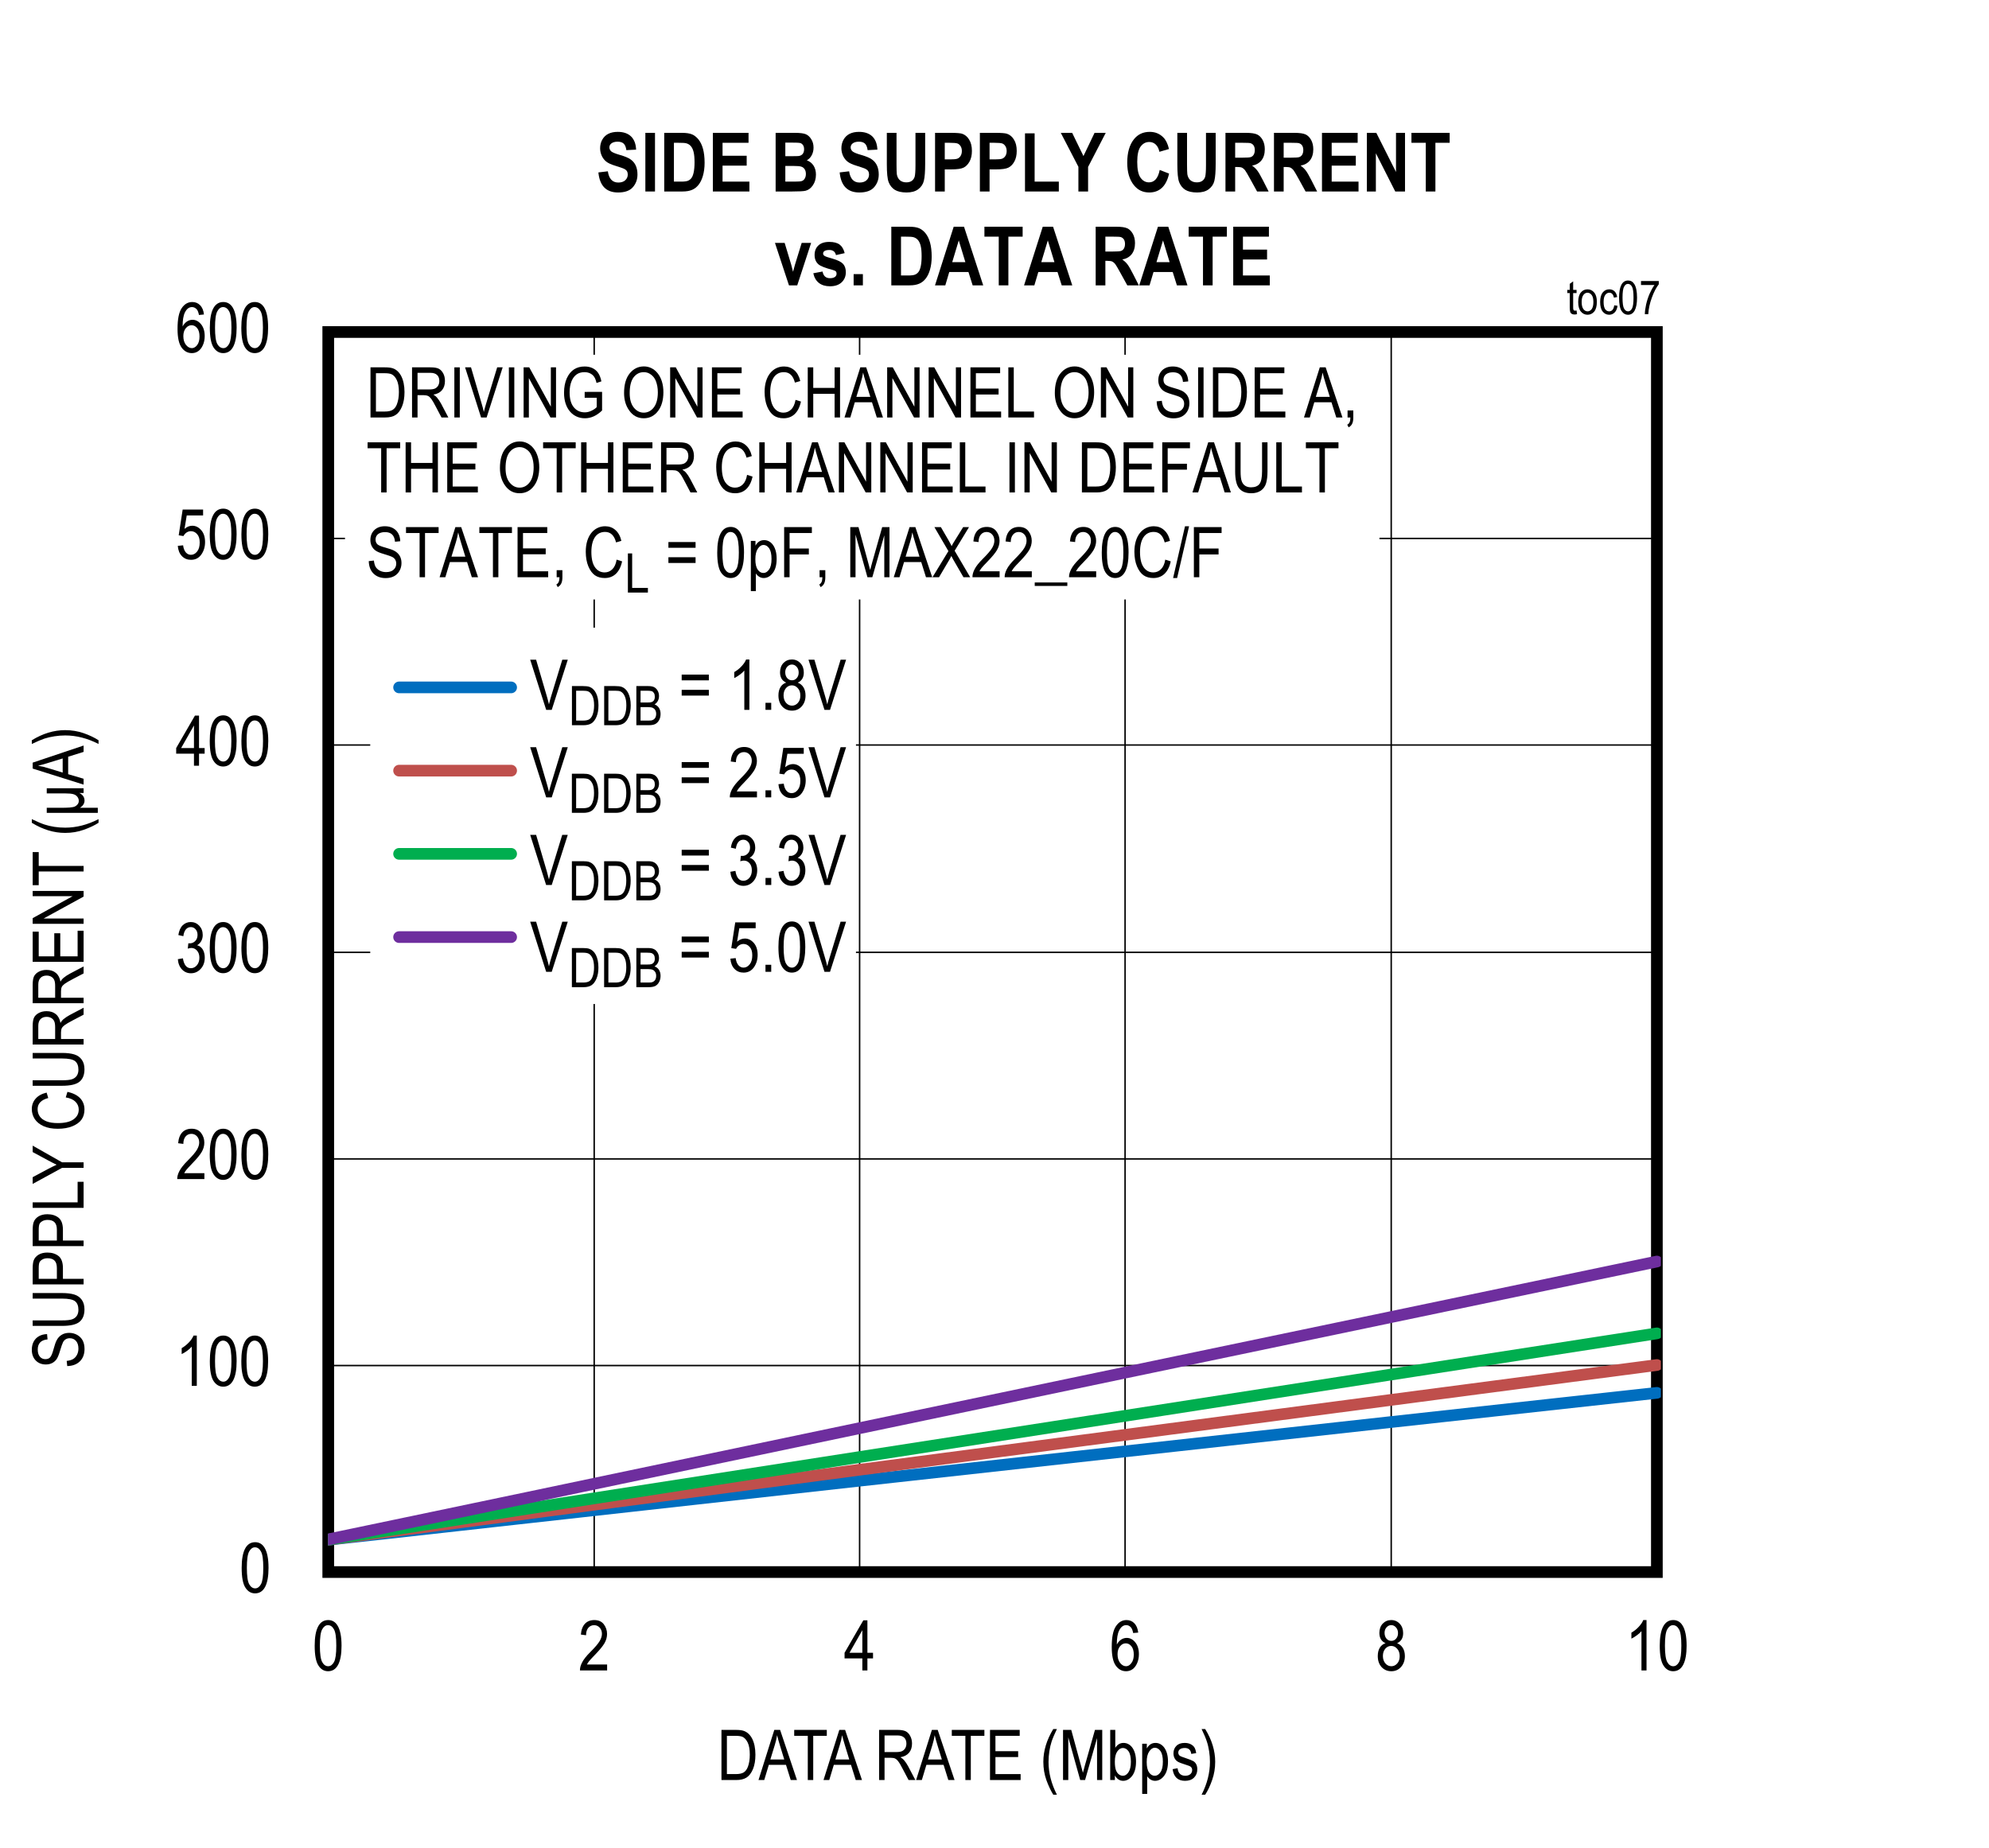
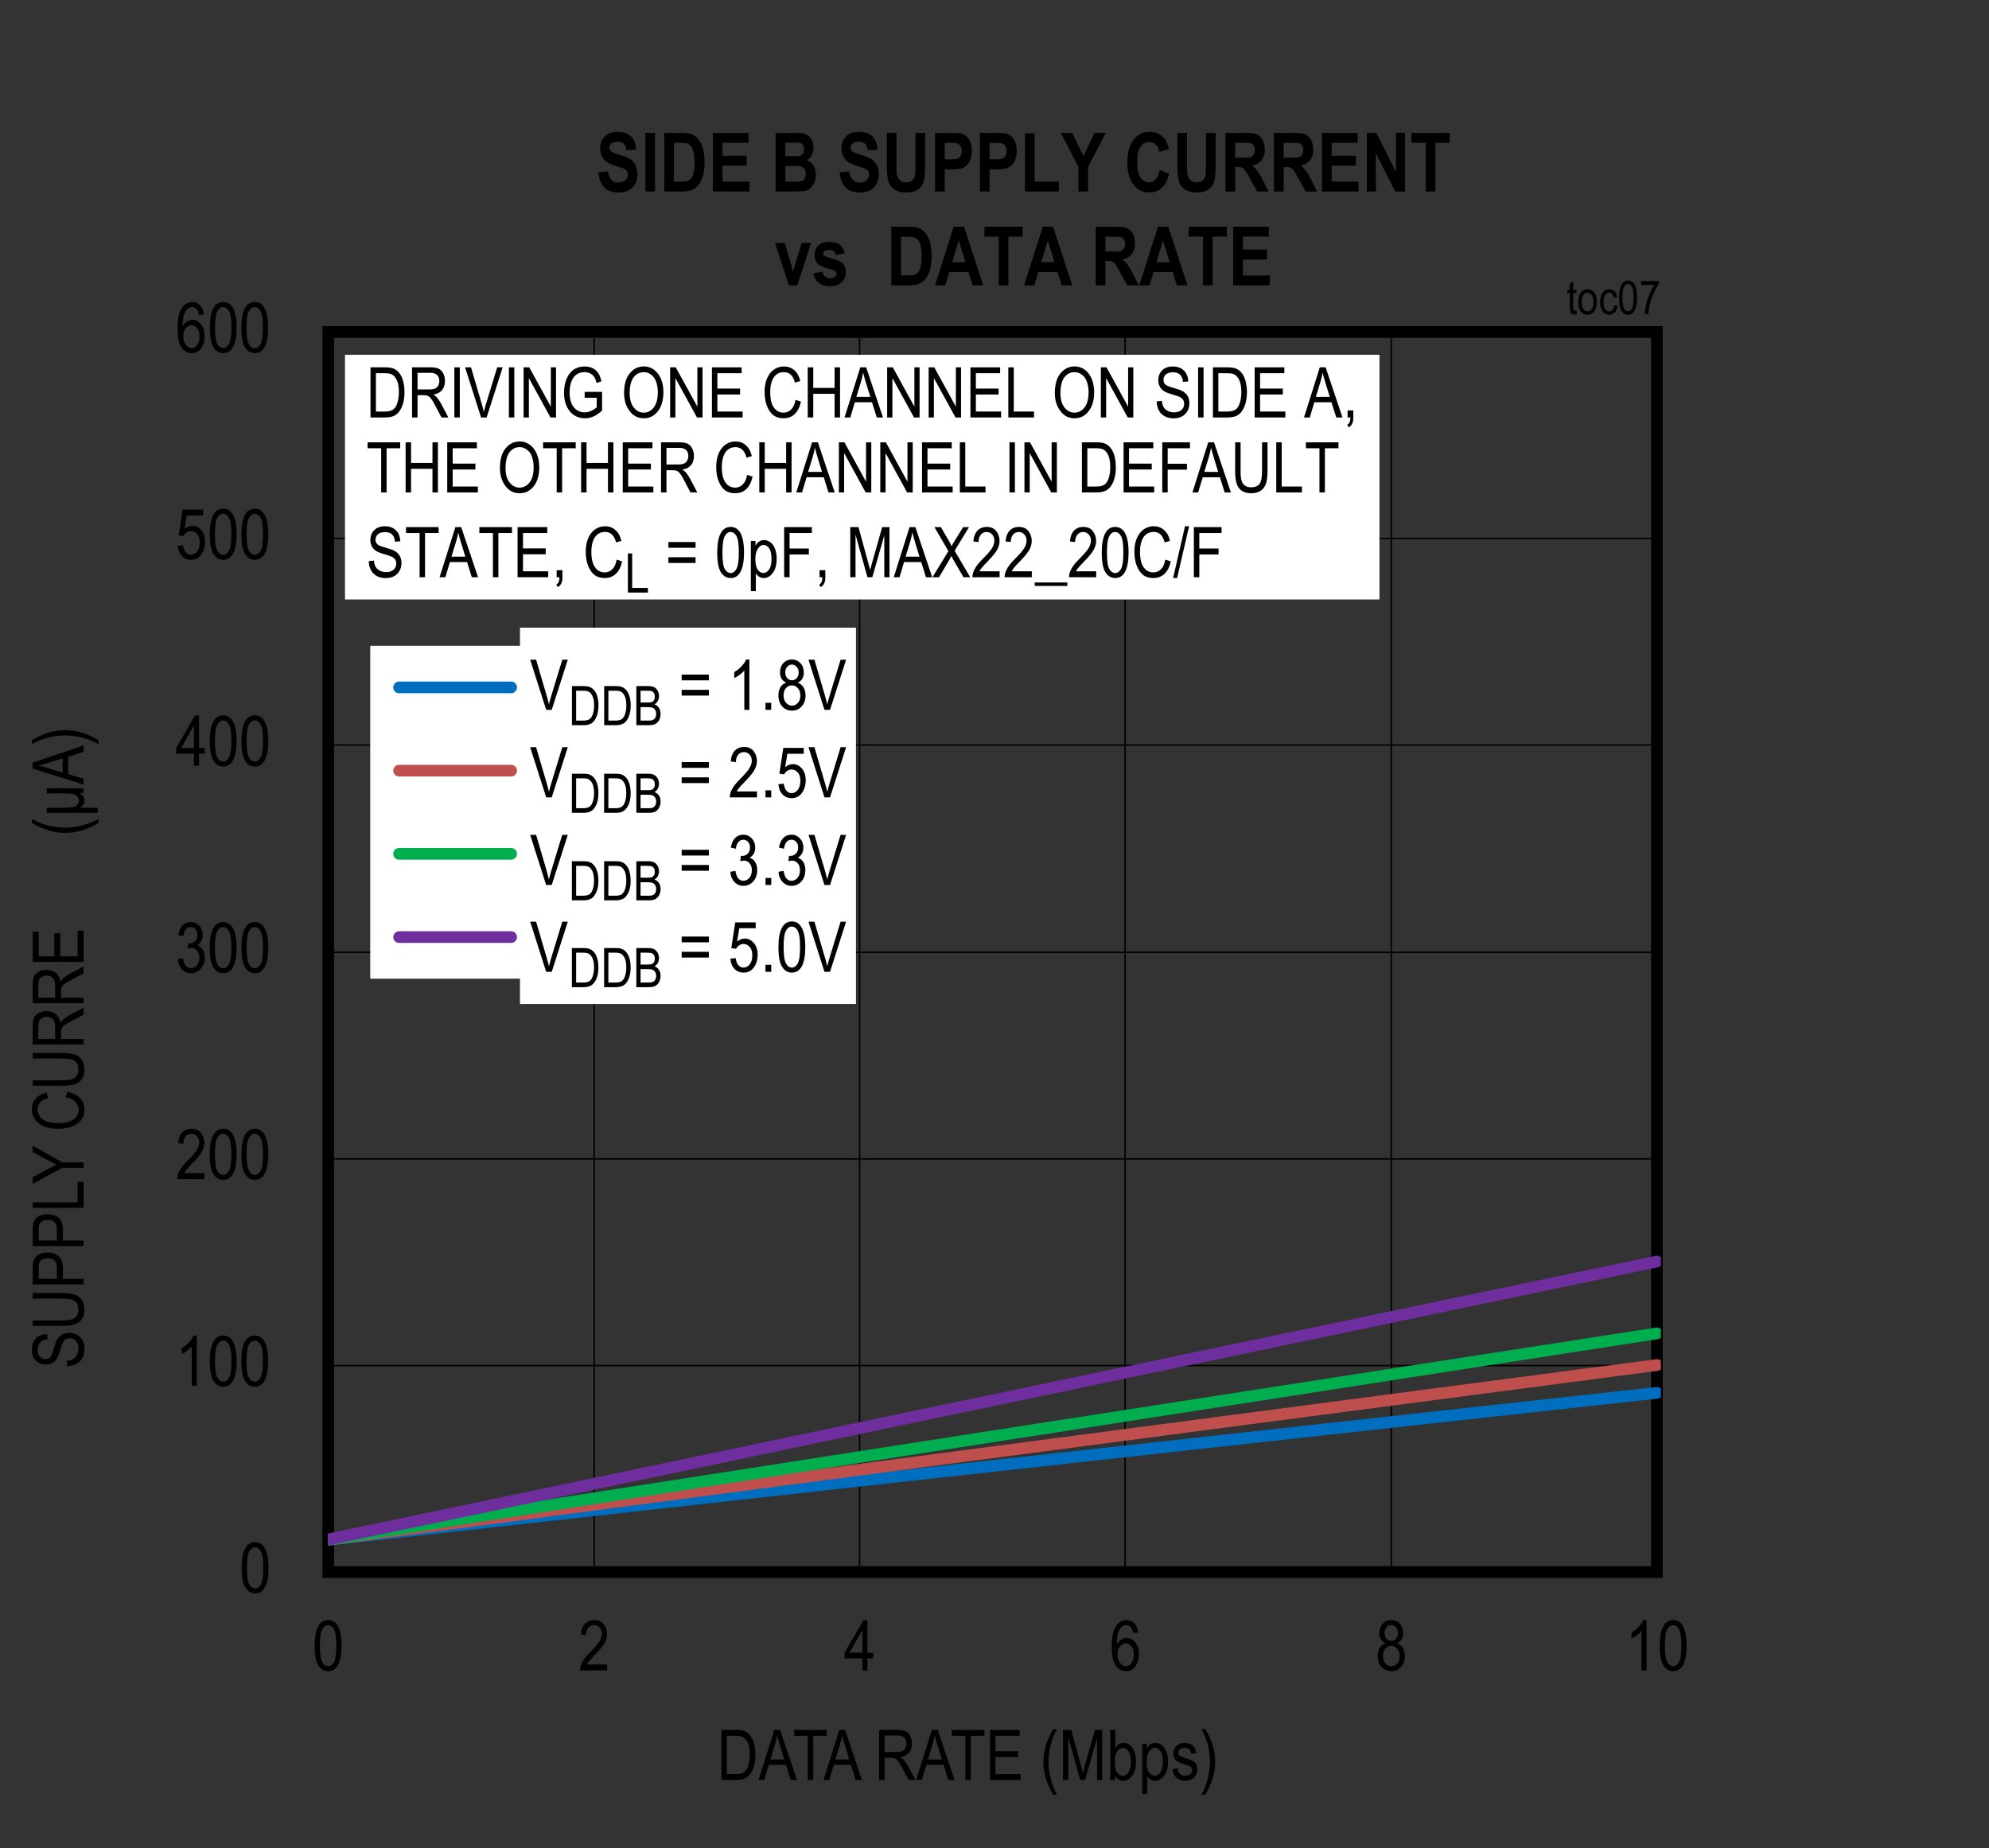
<svg xmlns="http://www.w3.org/2000/svg" xmlns:xlink="http://www.w3.org/1999/xlink" height="623.802" id="svg1221" overflow="hidden" viewBox="0 0 503.422 467.852" width="671.229">
  <rect x="0" y="0" width="503.422" height="467.852" fill="#333333" stroke="none" />
  <defs id="defs376">
    <clipPath id="clip1">
      <path d="M144.121 72 647.762 72 647.762 540 144.121 540Z" id="path361" />
    </clipPath>
    <clipPath id="clip2">
      <path d="M227.289 423 564.641 423 564.641 464 227.289 464Z" id="path364" />
    </clipPath>
    <clipPath id="clip3">
      <path d="M227.289 416 564.641 416 564.641 464 227.289 464Z" id="path367" />
    </clipPath>
    <clipPath id="clip4">
      <path d="M227.289 408 564.641 408 564.641 464 227.289 464Z" id="path370" />
    </clipPath>
    <clipPath id="clip5">
      <path d="M227.289 390 564.641 390 564.641 464 227.289 464Z" id="path373" />
    </clipPath>
    <g id="g359">
      <symbol id="glyph0-0" overflow="visible">
        <path d="M3.75-11.078 0.375-11.078 0.375 0 3.75 0ZM3.344-10.719 3.344-0.453 0.781-0.453 0.781-10.719Z" id="path2" />
      </symbol>
      <symbol id="glyph0-1" overflow="visible">
        <path d="M0.578-6.266C0.578-3.875 0.891-2.203 1.531-1.234 2.156-0.266 2.969 0.203 3.969 0.203 6.219 0.203 7.375-2.031 7.375-6.266 7.375-8.625 7.016-10.344 6.328-11.406 5.766-12.312 4.984-12.75 3.984-12.75 1.734-12.75 0.578-10.516 0.578-6.266ZM1.891-6.266C1.891-8.297 2.078-9.688 2.469-10.391 2.859-11.094 3.344-11.453 3.922-11.453 4.562-11.453 5.062-11.109 5.453-10.406 5.859-9.703 6.047-8.328 6.047-6.266 6.047-4.219 5.859-2.844 5.469-2.125 5.078-1.422 4.578-1.062 4-1.062 3.391-1.062 2.875-1.406 2.484-2.109 2.094-2.812 1.891-4.203 1.891-6.266Z" id="path5" />
      </symbol>
      <symbol id="glyph0-2" overflow="visible">
        <path d="M2.203-1.5C2.344-1.781 2.531-2.062 2.75-2.344 2.969-2.625 3.469-3.156 4.219-3.938 5.422-5.172 6.234-6.172 6.656-6.906 7.078-7.641 7.297-8.422 7.297-9.234 7.297-10.141 7.016-10.953 6.484-11.672 5.938-12.391 5.141-12.75 4.062-12.75 2.125-12.75 0.859-11.516 0.672-9.078L1.984-8.906C1.984-9.734 2.188-10.359 2.562-10.797 2.938-11.234 3.422-11.453 4.031-11.453 4.578-11.453 5.047-11.25 5.422-10.844 5.797-10.438 6-9.922 6-9.266 6-8.703 5.812-8.094 5.438-7.453 5.062-6.797 4.281-5.875 3.094-4.688 2.062-3.672 1.375-2.781 0.984-2.031 0.594-1.281 0.422-0.609 0.438 0L7.312 0 7.312-1.5Z" id="path8" />
      </symbol>
      <symbol id="glyph0-3" overflow="visible">
        <path d="M0.594-3.344C0.672-2.266 1.031-1.391 1.641-0.75 2.266-0.094 3.016 0.219 3.906 0.219 4.859 0.219 5.688-0.141 6.375-0.891 7.062-1.625 7.406-2.578 7.406-3.75 7.406-4.844 7.047-5.781 6.5-6.297 6.219-6.578 5.875-6.766 5.469-6.875 6.359-7.391 6.891-8.297 6.891-9.453 6.891-10.406 6.594-11.188 6.016-11.812 5.422-12.438 4.703-12.75 3.859-12.75 3.062-12.75 2.375-12.469 1.812-11.922 1.25-11.359 0.891-10.531 0.719-9.453L1.984-9.172C2.172-10.719 2.906-11.469 3.875-11.469 4.359-11.469 4.75-11.281 5.078-10.922 5.406-10.562 5.578-10.094 5.578-9.484 5.578-8.844 5.375-8.328 4.984-7.938 4.594-7.547 4.094-7.312 3.453-7.359L3.25-7.375 3.109-6.016C3.469-6.125 3.766-6.188 4.016-6.188 4.578-6.188 5.062-5.953 5.453-5.5 5.844-5.062 6.047-4.453 6.047-3.719 6.047-2.938 5.828-2.297 5.406-1.797 4.984-1.312 4.469-1.062 3.891-1.062 2.812-1.062 2.141-1.891 1.875-3.562Z" id="path11" />
      </symbol>
      <symbol id="glyph0-4" overflow="visible">
        <path d="M5.953-3.047 7.375-3.047 7.375-4.469 5.953-4.469 5.953-12.688 4.922-12.688 0.172-4.469 0.172-3.047 4.672-3.047 4.672 0 5.953 0ZM4.672-10.188 4.672-4.469 1.422-4.469Z" id="path14" />
      </symbol>
      <symbol id="glyph0-5" overflow="visible">
        <path d="M0.578-3.328C0.672-2.219 1.016-1.344 1.641-0.719 2.25-0.094 3.016 0.203 3.922 0.203 5 0.203 5.875-0.219 6.516-1.109 7.156-2 7.484-3.062 7.484-4.297 7.484-5.562 7.156-6.562 6.516-7.297 5.859-8.047 5.125-8.422 4.25-8.422 3.547-8.422 2.891-8.156 2.281-7.625L2.844-11.031 6.984-11.031 6.984-12.516 1.812-12.516 0.812-6 2.016-5.812C2.406-6.578 3.125-7.047 3.891-7.047 4.531-7.047 5.062-6.781 5.484-6.281 5.922-5.797 6.125-5.094 6.125-4.188 6.125-3.219 5.922-2.453 5.469-1.891 5.031-1.344 4.516-1.062 3.906-1.062 2.938-1.062 2.125-1.844 1.922-3.469Z" id="path17" />
      </symbol>
      <symbol id="glyph0-6" overflow="visible">
        <path d="M7.219-9.578C7.094-10.609 6.766-11.391 6.234-11.938 5.703-12.484 5.047-12.75 4.25-12.75 3.156-12.75 2.266-12.234 1.562-11.172 0.859-10.141 0.516-8.391 0.516-5.938 0.516-3.734 0.859-2.141 1.547-1.203 2.219-0.266 3.094 0.203 4.141 0.203 5.312 0.203 6.312-0.422 6.922-1.797 7.234-2.5 7.391-3.266 7.391-4.109 7.391-5.375 7.078-6.359 6.469-7.109 5.859-7.859 5.141-8.234 4.312-8.234 3.312-8.234 2.375-7.656 1.797-6.547 1.797-8.109 1.984-9.281 2.375-10.078 2.828-11 3.422-11.469 4.172-11.469 4.656-11.469 5.062-11.266 5.406-10.859 5.641-10.578 5.812-10.109 5.938-9.469ZM1.984-4.109C1.984-4.953 2.203-5.625 2.609-6.109 3.016-6.609 3.5-6.859 4.062-6.859 4.625-6.859 5.109-6.609 5.5-6.109 5.891-5.625 6.094-4.922 6.094-4.016 6.094-3.094 5.891-2.375 5.484-1.859 5.094-1.328 4.656-1.062 4.141-1.062 3.578-1.062 3.078-1.344 2.641-1.891 2.203-2.453 1.984-3.188 1.984-4.109Z" id="path20" />
      </symbol>
      <symbol id="glyph0-7" overflow="visible">
        <path d="M2.547-6.891C1.312-6.5 0.578-5.359 0.578-3.656 0.578-2.5 0.891-1.562 1.547-0.844 2.203-0.141 3.031 0.203 4.016 0.203 4.984 0.203 5.797-0.141 6.438-0.844 7.094-1.562 7.438-2.484 7.438-3.625 7.438-5.25 6.734-6.391 5.469-6.891 6.5-7.359 7-8.203 7-9.438 7-10.406 6.719-11.203 6.141-11.812 5.562-12.438 4.844-12.75 3.984-12.75 3.125-12.75 2.406-12.438 1.828-11.844 1.266-11.234 0.984-10.438 0.984-9.484 0.984-8.203 1.516-7.344 2.547-6.891ZM2.297-9.531C2.297-10.078 2.469-10.531 2.797-10.906 3.141-11.281 3.531-11.469 3.984-11.469 4.453-11.469 4.844-11.281 5.188-10.891 5.531-10.516 5.703-10.031 5.703-9.438 5.703-8.859 5.531-8.391 5.203-8.031 4.875-7.656 4.484-7.484 4.016-7.484 3.531-7.484 3.125-7.656 2.797-8.031 2.469-8.406 2.297-8.906 2.297-9.531ZM1.875-3.656C1.875-4.422 2.078-5.016 2.484-5.5 2.891-5.969 3.391-6.203 3.969-6.203 4.562-6.203 5.062-5.969 5.484-5.484 5.922-5.016 6.125-4.391 6.125-3.609 6.125-2.844 5.922-2.219 5.5-1.766 5.094-1.297 4.594-1.062 4.016-1.062 3.422-1.062 2.922-1.297 2.5-1.781 2.094-2.25 1.875-2.891 1.875-3.656Z" id="path23" />
      </symbol>
      <symbol id="glyph0-8" overflow="visible">
        <path d="M4.562-12.75C4.344-12.188 3.969-11.625 3.422-11.047 2.891-10.453 2.266-9.969 1.562-9.562L1.562-8.047C1.969-8.234 2.438-8.516 2.922-8.875 3.422-9.234 3.812-9.578 4.109-9.938L4.109 0 5.391 0 5.391-12.75Z" id="path26" />
      </symbol>
      <symbol id="glyph0-9" overflow="visible">
        <path d="M4.844 0C5.922 0 6.781-0.203 7.438-0.625 8.109-1.047 8.641-1.766 9.062-2.75 9.484-3.766 9.703-4.984 9.703-6.422 9.703-9.719 8.516-11.859 6.719-12.453 6.25-12.609 5.578-12.688 4.688-12.688L1.094-12.688 1.094 0ZM4.656-11.203C5.453-11.203 6.031-11.109 6.406-10.953 6.953-10.688 7.406-10.203 7.75-9.469 8.109-8.734 8.281-7.719 8.281-6.438 8.281-5.234 8.109-4.203 7.781-3.344 7.531-2.688 7.172-2.219 6.719-1.938 6.266-1.641 5.578-1.5 4.688-1.5L2.469-1.5 2.469-11.203Z" id="path29" />
      </symbol>
      <symbol id="glyph0-10" overflow="visible">
        <path d="M2.5-5.641 4.094-5.641C4.547-5.641 4.906-5.562 5.156-5.453 5.422-5.312 5.688-5.078 5.953-4.734 6.234-4.375 6.641-3.672 7.172-2.641L8.562 0 10.297 0 8.484-3.453C8.172-4.047 7.797-4.594 7.391-5.078 7.203-5.312 6.906-5.547 6.516-5.781 8.422-6.094 9.438-7.328 9.438-9.234 9.438-9.969 9.297-10.609 9-11.156 8.703-11.703 8.328-12.109 7.859-12.344 7.406-12.578 6.688-12.688 5.734-12.688L1.109-12.688 1.109 0 2.5 0ZM5.781-11.297C7.266-11.297 8.016-10.516 8.016-9.234 8.016-8.344 7.594-7.641 6.922-7.328 6.594-7.172 6.109-7.094 5.453-7.094L2.5-7.094 2.5-11.297Z" id="path32" />
      </symbol>
      <symbol id="glyph0-11" overflow="visible">
        <path d="M2.766-12.688 1.391-12.688 1.391 0 2.766 0Z" id="path35" />
      </symbol>
      <symbol id="glyph0-12" overflow="visible">
        <path d="M9.578-12.688 8.188-12.688 5.375-3.469C5.156-2.781 4.984-2.094 4.812-1.391 4.656-2.062 4.484-2.75 4.266-3.469L1.562-12.688 0.062-12.688 4.109 0 5.516 0Z" id="path38" />
      </symbol>
      <symbol id="glyph0-13" overflow="visible">
        <path d="M2.406-9.969 7.875 0 9.281 0 9.281-12.688 7.969-12.688 7.969-2.734 2.5-12.688 1.078-12.688 1.078 0 2.406 0Z" id="path41" />
      </symbol>
      <symbol id="glyph0-14" overflow="visible">
        <path d="M9.078-2.609C8.75-2.266 8.297-1.953 7.719-1.688 7.156-1.422 6.609-1.297 6.062-1.297 4.922-1.297 4-1.719 3.297-2.562 2.578-3.406 2.219-4.688 2.219-6.375 2.219-8.609 2.953-10.188 4.031-10.922 4.578-11.297 5.234-11.469 6-11.469 7.031-11.469 7.891-11.047 8.406-10.328 8.656-9.969 8.875-9.453 9.031-8.734L10.266-9.141C9.891-10.953 9.172-11.922 8.031-12.484 7.453-12.766 6.781-12.906 6.031-12.906 3.953-12.906 2.438-11.953 1.5-9.906 1.047-8.875 0.812-7.672 0.812-6.281 0.781-2.188 3.094 0.219 6.109 0.203 7.641 0.203 9.078-0.453 10.438-1.766L10.438-6.484 6.031-6.469 6.031-4.984 9.078-4.984Z" id="path44" />
      </symbol>
      <symbol id="glyph0-15" overflow="visible">
        <path d="" id="path47" />
      </symbol>
      <symbol id="glyph0-16" overflow="visible">
        <path d="M0.734-6.188C0.734-4.469 1.156-3 2.016-1.797 2.938-0.453 4.188 0.203 5.719 0.203 7.234 0.203 8.469-0.438 9.406-1.734 10.266-2.922 10.672-4.453 10.688-6.344 10.719-10.438 8.453-12.953 5.719-12.922 4.297-12.906 3.125-12.344 2.172-11.172 1.219-10.016 0.734-8.344 0.734-6.188ZM2.156-6.156C2.156-7.969 2.5-9.312 3.156-10.172 3.844-11.047 4.688-11.469 5.734-11.469 6.375-11.469 6.969-11.281 7.516-10.875 8.062-10.484 8.484-9.953 8.75-9.297 9.094-8.438 9.281-7.469 9.281-6.375 9.281-4.688 8.922-3.406 8.25-2.531 7.562-1.656 6.719-1.219 5.703-1.219 4.719-1.219 3.875-1.656 3.188-2.516 2.5-3.375 2.156-4.594 2.156-6.156Z" id="path50" />
      </symbol>
      <symbol id="glyph0-17" overflow="visible">
        <path d="M8.922-1.5 2.531-1.5 2.531-5.812 8.281-5.812 8.281-7.312 2.531-7.312 2.531-11.203 8.672-11.203 8.672-12.688 1.156-12.688 1.156 0 8.922 0Z" id="path53" />
      </symbol>
      <symbol id="glyph0-18" overflow="visible">
        <path d="M8.516-4.453C8.328-3.375 7.953-2.547 7.406-2.016 6.859-1.484 6.219-1.219 5.469-1.219 4.453-1.219 3.641-1.656 3.031-2.516 2.422-3.391 2.109-4.688 2.109-6.438 2.125-9.891 3.547-11.484 5.578-11.469 6.984-11.469 7.906-10.594 8.359-8.828L9.719-9.219C9.438-10.422 8.922-11.344 8.203-11.969 7.484-12.594 6.609-12.906 5.609-12.906 2.891-12.922 0.672-10.625 0.688-6.438 0.703-5.016 0.906-3.797 1.344-2.75 1.781-1.719 2.344-0.969 3.016-0.484 3.703-0.016 4.531 0.203 5.5 0.203 7.688 0.203 9.281-1.172 9.891-4.031Z" id="path56" />
      </symbol>
      <symbol id="glyph0-19" overflow="visible">
        <path d="M2.5-5.984 7.906-5.984 7.906 0 9.281 0 9.281-12.688 7.906-12.688 7.906-7.484 2.5-7.484 2.5-12.688 1.109-12.688 1.109 0 2.5 0Z" id="path59" />
      </symbol>
      <symbol id="glyph0-20" overflow="visible">
        <path d="M2.594-3.844 6.938-3.844 8.156 0 9.719 0 5.469-12.688 3.984-12.688-0.016 0 1.453 0ZM4.125-8.938C4.375-9.734 4.562-10.547 4.688-11.359 4.844-10.688 5.094-9.812 5.422-8.734L6.516-5.219 2.984-5.219Z" id="path62" />
      </symbol>
      <symbol id="glyph0-21" overflow="visible">
        <path d="M7.547-1.5 2.422-1.5 2.422-12.688 1.047-12.688 1.047 0 7.547 0Z" id="path65" />
      </symbol>
      <symbol id="glyph0-22" overflow="visible">
        <path d="M0.656-4.078C0.688-2.75 1.078-1.703 1.844-0.938 2.609-0.172 3.641 0.219 4.922 0.219 6.578 0.219 7.75-0.422 8.438-1.609 8.766-2.203 8.938-2.859 8.938-3.594 8.938-5.062 8.297-6.109 7.016-6.766 6.609-6.969 5.891-7.219 4.859-7.5 3.812-7.781 3.141-8.078 2.828-8.359 2.531-8.641 2.375-9.047 2.375-9.547 2.375-10.656 3.219-11.438 4.781-11.438 6.312-11.438 7.172-10.656 7.312-9L8.641-9.125C8.562-11.453 7.078-12.906 4.734-12.906 3.609-12.906 2.719-12.578 2.047-11.938 1.391-11.281 1.062-10.438 1.062-9.406 1.062-8.266 1.547-7.344 2.375-6.75 2.781-6.453 3.484-6.172 4.469-5.875 5.562-5.562 6.281-5.312 6.609-5.125 6.953-4.938 7.203-4.719 7.359-4.438 7.531-4.156 7.609-3.828 7.609-3.453 7.609-2.812 7.391-2.297 6.922-1.891 6.484-1.484 5.844-1.297 5.016-1.297 3.875-1.297 2.922-1.812 2.422-2.578 2.188-2.969 2.031-3.516 1.953-4.219Z" id="path68" />
      </symbol>
      <symbol id="glyph0-23" overflow="visible">
        <path d="M2.031 0C2.016 1.078 1.75 1.562 1.234 1.828L1.578 2.5C2.359 2.094 2.766 1.375 2.766 0L2.766-1.781 1.312-1.781 1.312 0Z" id="path71" />
      </symbol>
      <symbol id="glyph0-24" overflow="visible">
        <path d="M0.797-8.922 0.797-7.469 7.672-7.469 7.672-8.922ZM0.797-5.062 0.797-3.609 7.672-3.609 7.672-5.062Z" id="path74" />
      </symbol>
      <symbol id="glyph0-25" overflow="visible">
        <path d="M2.797-1.781 1.344-1.781 1.344 0 2.797 0Z" id="path77" />
      </symbol>
      <symbol id="glyph1-0" overflow="visible">
        <path d="M3.75-11.078 0.375-11.078 0.375 0 3.75 0ZM3.344-10.703 3.344-0.453 0.781-0.453 0.781-10.703Z" id="path80" />
      </symbol>
      <symbol id="glyph1-1" overflow="visible">
        <path d="M4.562-12.734C4.344-12.188 3.969-11.609 3.422-11.031 2.875-10.453 2.266-9.953 1.562-9.547L1.562-8.047C1.969-8.234 2.438-8.5 2.922-8.859 3.422-9.219 3.812-9.578 4.109-9.922L4.109 0 5.391 0 5.391-12.734Z" id="path83" />
      </symbol>
      <symbol id="glyph1-2" overflow="visible">
        <path d="M0.578-6.25C0.578-3.875 0.891-2.203 1.516-1.234 2.156-0.266 2.969 0.203 3.969 0.203 6.219 0.203 7.359-2.031 7.359-6.25 7.359-8.609 7.016-10.328 6.328-11.406 5.75-12.297 4.969-12.734 3.984-12.734 1.734-12.734 0.578-10.516 0.578-6.25ZM1.891-6.25C1.891-8.297 2.078-9.672 2.469-10.375 2.859-11.094 3.344-11.453 3.922-11.453 4.547-11.453 5.062-11.094 5.453-10.406 5.844-9.703 6.047-8.328 6.047-6.25 6.047-4.219 5.844-2.844 5.453-2.125 5.062-1.422 4.578-1.062 4-1.062 3.391-1.062 2.875-1.406 2.469-2.109 2.078-2.812 1.891-4.203 1.891-6.25Z" id="path86" />
      </symbol>
      <symbol id="glyph1-3" overflow="visible">
        <path d="M7.203-9.578C7.094-10.609 6.75-11.391 6.234-11.922 5.688-12.469 5.031-12.734 4.25-12.734 3.156-12.734 2.266-12.219 1.562-11.172 0.859-10.125 0.516-8.391 0.516-5.938 0.516-3.734 0.859-2.141 1.547-1.203 2.219-0.266 3.094 0.203 4.141 0.203 5.297 0.203 6.312-0.422 6.922-1.797 7.234-2.484 7.391-3.266 7.391-4.109 7.391-5.359 7.078-6.359 6.469-7.109 5.844-7.859 5.125-8.234 4.312-8.234 3.312-8.234 2.375-7.641 1.797-6.547 1.797-8.094 1.984-9.281 2.375-10.078 2.828-11 3.422-11.453 4.172-11.453 4.641-11.453 5.062-11.25 5.406-10.844 5.625-10.578 5.812-10.109 5.938-9.453ZM1.984-4.109C1.984-4.953 2.203-5.609 2.609-6.109 3.016-6.594 3.5-6.859 4.062-6.859 4.625-6.859 5.109-6.594 5.5-6.109 5.891-5.609 6.078-4.922 6.078-4.016 6.078-3.094 5.891-2.375 5.484-1.844 5.094-1.328 4.641-1.062 4.141-1.062 3.578-1.062 3.078-1.344 2.641-1.891 2.203-2.453 1.984-3.188 1.984-4.109Z" id="path89" />
      </symbol>
      <symbol id="glyph1-4" overflow="visible">
        <path d="M4.844 0C5.906 0 6.781-0.203 7.438-0.625 8.094-1.047 8.641-1.75 9.062-2.75 9.484-3.75 9.688-4.969 9.688-6.406 9.688-9.719 8.516-11.844 6.703-12.453 6.25-12.609 5.578-12.688 4.688-12.688L1.094-12.688 1.094 0ZM4.641-11.188C5.453-11.188 6.031-11.094 6.406-10.938 6.953-10.688 7.391-10.188 7.75-9.453 8.094-8.719 8.266-7.719 8.266-6.422 8.266-5.219 8.109-4.203 7.781-3.344 7.531-2.688 7.172-2.219 6.719-1.922 6.25-1.641 5.578-1.5 4.688-1.5L2.469-1.5 2.469-11.188Z" id="path92" />
      </symbol>
      <symbol id="glyph1-5" overflow="visible">
        <path d="M2.594-3.844 6.938-3.844 8.141 0 9.719 0 5.453-12.688 3.984-12.688-0.016 0 1.438 0ZM4.125-8.922C4.375-9.734 4.562-10.531 4.688-11.344 4.844-10.672 5.094-9.797 5.422-8.719L6.5-5.203 2.984-5.203Z" id="path95" />
      </symbol>
      <symbol id="glyph1-6" overflow="visible">
        <path d="M5.172-11.188 8.609-11.188 8.609-12.688 0.359-12.688 0.359-11.188 3.797-11.188 3.797 0 5.172 0Z" id="path98" />
      </symbol>
      <symbol id="glyph1-7" overflow="visible">
        <path d="" id="path101" />
      </symbol>
      <symbol id="glyph1-8" overflow="visible">
        <path d="M2.484-5.625 4.078-5.625C4.547-5.625 4.906-5.562 5.156-5.438 5.422-5.312 5.688-5.078 5.953-4.719 6.234-4.375 6.641-3.672 7.172-2.641L8.562 0 10.281 0 8.469-3.453C8.156-4.047 7.797-4.578 7.391-5.062 7.188-5.297 6.891-5.531 6.5-5.766 8.406-6.094 9.438-7.312 9.438-9.234 9.438-9.953 9.281-10.594 8.984-11.141 8.688-11.703 8.312-12.094 7.859-12.328 7.391-12.562 6.688-12.688 5.734-12.688L1.109-12.688 1.109 0 2.484 0ZM5.781-11.281C7.266-11.281 8.016-10.5 8.016-9.219 8.016-8.328 7.594-7.625 6.922-7.312 6.578-7.156 6.094-7.078 5.453-7.078L2.484-7.078 2.484-11.281Z" id="path104" />
      </symbol>
      <symbol id="glyph1-9" overflow="visible">
        <path d="M8.906-1.5 2.531-1.5 2.531-5.812 8.281-5.812 8.281-7.297 2.531-7.297 2.531-11.188 8.672-11.188 8.672-12.688 1.156-12.688 1.156 0 8.906 0Z" id="path107" />
      </symbol>
      <symbol id="glyph1-10" overflow="visible">
        <path d="M4.312 3.719C2.891 0.938 2.188-1.812 2.188-4.578 2.188-6.391 2.484-8.25 2.969-9.734 3.219-10.5 3.656-11.547 4.312-12.906L3.391-12.906C1.719-10.172 0.875-7.406 0.875-4.609 0.875-2.953 1.141-1.391 1.656 0.047 2.188 1.5 2.766 2.719 3.391 3.719Z" id="path110" />
      </symbol>
      <symbol id="glyph1-11" overflow="visible">
        <path d="M2.406-10.797 5.422 0 6.656 0 9.688-10.609 9.688 0 11 0 11-12.688 9.156-12.688 6.656-3.859C6.406-2.969 6.234-2.297 6.109-1.828L5.609-3.703 3.156-12.688 1.078-12.688 1.078 0 2.406 0Z" id="path113" />
      </symbol>
      <symbol id="glyph1-12" overflow="visible">
        <path d="M2.109-1.156C2.625-0.25 3.328 0.203 4.203 0.203 5.062 0.203 5.828-0.219 6.484-1.062 7.125-1.906 7.453-3.109 7.453-4.656 7.469-7.75 6-9.422 4.266-9.391 3.422-9.391 2.75-8.984 2.203-8.156L2.203-12.688 0.922-12.688 0.922 0 2.109 0ZM2.094-4.656C2.094-5.781 2.297-6.641 2.703-7.219 3.125-7.828 3.594-8.109 4.125-8.109 4.688-8.109 5.172-7.828 5.562-7.266 5.953-6.703 6.156-5.812 6.156-4.609 6.156-3.438 5.938-2.547 5.531-1.953 5.125-1.359 4.672-1.078 4.141-1.078 3.375-1.078 2.703-1.578 2.359-2.531 2.188-3 2.094-3.719 2.094-4.656Z" id="path116" />
      </symbol>
      <symbol id="glyph1-13" overflow="visible">
        <path d="M2.203-0.953C2.703-0.219 3.406 0.203 4.188 0.203 5.062 0.203 5.844-0.219 6.484-1.062 7.141-1.906 7.469-3.109 7.469-4.672 7.484-7.719 6.016-9.422 4.281-9.391 3.359-9.375 2.688-8.984 2.109-8L2.109-9.188 0.938-9.188 0.938 3.516 2.203 3.516ZM2.078-4.547C2.078-5.734 2.297-6.625 2.719-7.234 3.141-7.859 3.609-8.172 4.125-8.172 4.688-8.172 5.172-7.891 5.578-7.312 5.969-6.734 6.172-5.844 6.172-4.641 6.172-3.422 5.969-2.531 5.547-1.953 5.141-1.359 4.672-1.078 4.125-1.078 3.562-1.078 3.078-1.344 2.688-1.906 2.281-2.469 2.078-3.359 2.078-4.547Z" id="path119" />
      </symbol>
      <symbol id="glyph1-14" overflow="visible">
        <path d="M0.453-2.75C0.734-0.766 1.781 0.203 3.594 0.203 4.547 0.203 5.312-0.047 5.859-0.594 6.422-1.141 6.703-1.844 6.703-2.719 6.703-3.672 6.344-4.375 5.719-4.766 5.406-4.953 4.719-5.234 3.672-5.578 2.891-5.828 2.438-6.016 2.281-6.125 2.031-6.328 1.891-6.594 1.891-6.938 1.891-7.625 2.438-8.109 3.531-8.109 4.516-8.109 5.062-7.609 5.172-6.609L6.422-6.812C6.328-7.453 6.172-7.938 5.953-8.281 5.734-8.609 5.406-8.891 4.969-9.094 4.547-9.297 4.062-9.391 3.5-9.391 2.609-9.391 1.922-9.156 1.422-8.656 0.922-8.172 0.672-7.531 0.672-6.75 0.672-5.844 1.062-5.094 1.719-4.672 2.062-4.453 2.719-4.203 3.719-3.891 4.391-3.688 4.828-3.516 5.016-3.375 5.266-3.172 5.406-2.891 5.406-2.531 5.406-1.688 4.766-1.078 3.656-1.078 2.547-1.078 1.859-1.703 1.719-2.984Z" id="path122" />
      </symbol>
      <symbol id="glyph1-15" overflow="visible">
        <path d="M1.438 3.719C2.125 2.672 2.703 1.422 3.203-0.016 3.719-1.469 3.969-3 3.969-4.609 3.969-7.406 3.125-10.172 1.438-12.906L0.531-12.906C1.172-11.547 1.625-10.5 1.859-9.734 2.109-9 2.297-8.172 2.438-7.281 2.578-6.391 2.641-5.5 2.641-4.578 2.641-1.812 1.938 0.938 0.531 3.719Z" id="path125" />
      </symbol>
      <symbol id="glyph1-16" overflow="visible">
        <path d="M2.484-5.984 7.906-5.984 7.906 0 9.281 0 9.281-12.688 7.906-12.688 7.906-7.469 2.484-7.469 2.484-12.688 1.109-12.688 1.109 0 2.484 0Z" id="path128" />
      </symbol>
      <symbol id="glyph1-17" overflow="visible">
        <path d="M0.734-6.172C0.734-4.469 1.156-3 2-1.797 2.938-0.453 4.172 0.203 5.703 0.203 7.234 0.203 8.469-0.438 9.406-1.734 10.266-2.922 10.672-4.453 10.688-6.328 10.703-10.438 8.438-12.938 5.719-12.906 4.297-12.906 3.109-12.328 2.156-11.156 1.219-10 0.734-8.344 0.734-6.172ZM2.156-6.156C2.156-7.953 2.484-9.297 3.156-10.172 3.828-11.031 4.688-11.469 5.734-11.469 6.375-11.469 6.969-11.266 7.516-10.859 8.062-10.484 8.469-9.953 8.734-9.297 9.094-8.438 9.266-7.453 9.266-6.375 9.266-4.688 8.922-3.406 8.234-2.531 7.547-1.656 6.719-1.219 5.703-1.219 4.719-1.219 3.875-1.656 3.188-2.516 2.484-3.375 2.156-4.578 2.156-6.156Z" id="path131" />
      </symbol>
      <symbol id="glyph1-18" overflow="visible">
        <path d="M8.5-4.453C8.328-3.359 7.953-2.547 7.406-2.016 6.859-1.484 6.219-1.219 5.469-1.219 4.453-1.219 3.641-1.656 3.031-2.516 2.406-3.391 2.109-4.688 2.109-6.422 2.125-9.891 3.547-11.469 5.578-11.469 6.969-11.469 7.906-10.578 8.359-8.812L9.703-9.203C9.422-10.422 8.906-11.328 8.188-11.953 7.469-12.594 6.609-12.891 5.609-12.906 2.875-12.906 0.672-10.609 0.688-6.422 0.703-5.016 0.906-3.797 1.344-2.75 1.781-1.719 2.344-0.953 3.016-0.484 3.703-0.016 4.531 0.203 5.5 0.203 7.688 0.203 9.281-1.172 9.891-4.016Z" id="path134" />
      </symbol>
      <symbol id="glyph1-19" overflow="visible">
        <path d="M2.406-9.969 7.859 0 9.281 0 9.281-12.688 7.953-12.688 7.953-2.719 2.484-12.688 1.078-12.688 1.078 0 2.406 0Z" id="path137" />
      </symbol>
      <symbol id="glyph1-20" overflow="visible">
        <path d="M7.531-1.5 2.406-1.5 2.406-12.688 1.031-12.688 1.031 0 7.531 0Z" id="path140" />
      </symbol>
      <symbol id="glyph1-21" overflow="visible">
        <path d="M2.766-12.688 1.391-12.688 1.391 0 2.766 0Z" id="path143" />
      </symbol>
      <symbol id="glyph1-22" overflow="visible">
        <path d="M2.594-5.766 7.469-5.766 7.469-7.266 2.594-7.266 2.594-11.188 8.234-11.188 8.234-12.688 1.219-12.688 1.219 0 2.594 0Z" id="path146" />
      </symbol>
      <symbol id="glyph1-23" overflow="visible">
        <path d="M7.922-5.359C7.922-3.766 7.688-2.688 7.25-2.125 6.812-1.578 6.094-1.297 5.125-1.297 3.953-1.297 3.109-1.844 2.766-2.875 2.578-3.391 2.484-4.219 2.484-5.359L2.484-12.688 1.109-12.688 1.109-5.359C1.109-3.281 1.453-1.828 2.141-1.016 2.828-0.188 3.844 0.203 5.219 0.203 7.172 0.203 8.469-0.766 8.938-2.328 9.172-3.109 9.297-4.125 9.297-5.359L9.297-12.688 7.922-12.688Z" id="path149" />
      </symbol>
      <symbol id="glyph1-24" overflow="visible">
        <path d="M0.656-4.078C0.688-2.75 1.078-1.703 1.844-0.938 2.609-0.172 3.641 0.219 4.922 0.219 6.578 0.219 7.75-0.422 8.422-1.594 8.766-2.203 8.938-2.859 8.938-3.594 8.938-5.047 8.281-6.109 7.016-6.75 6.594-6.969 5.891-7.203 4.859-7.5 3.812-7.781 3.125-8.062 2.828-8.344 2.531-8.641 2.375-9.031 2.375-9.547 2.375-10.656 3.219-11.422 4.781-11.422 6.312-11.422 7.156-10.641 7.297-8.984L8.625-9.109C8.562-11.438 7.062-12.906 4.734-12.906 3.609-12.906 2.719-12.578 2.047-11.922 1.391-11.266 1.062-10.438 1.062-9.406 1.062-8.266 1.547-7.344 2.375-6.75 2.781-6.453 3.484-6.156 4.469-5.875 5.562-5.547 6.281-5.297 6.609-5.125 6.953-4.938 7.188-4.719 7.359-4.438 7.516-4.156 7.609-3.828 7.609-3.453 7.609-2.812 7.375-2.297 6.922-1.891 6.469-1.484 5.844-1.297 5.016-1.297 3.875-1.297 2.922-1.812 2.422-2.578 2.188-2.969 2.031-3.516 1.953-4.219Z" id="path152" />
      </symbol>
      <symbol id="glyph1-25" overflow="visible">
        <path d="M2.031 0C2 1.078 1.75 1.562 1.234 1.828L1.578 2.5C2.359 2.078 2.766 1.359 2.766 0L2.766-1.781 1.312-1.781 1.312 0Z" id="path155" />
      </symbol>
      <symbol id="glyph1-26" overflow="visible">
        <path d="M0.797-8.906 0.797-7.453 7.672-7.453 7.672-8.906ZM0.797-5.062 0.797-3.609 7.672-3.609 7.672-5.062Z" id="path158" />
      </symbol>
      <symbol id="glyph1-27" overflow="visible">
        <path d="M4.328-4.422C4.438-4.594 4.609-4.922 4.844-5.375 4.984-5.062 5.141-4.781 5.281-4.531L7.906 0 9.609 0 5.672-6.703 9.312-12.688 7.828-12.688 5.734-9.312C5.406-8.812 5.125-8.328 4.906-7.875 4.734-8.25 4.469-8.766 4.078-9.438L2.188-12.688 0.547-12.688 4.094-6.609 0.062 0 1.719 0Z" id="path161" />
      </symbol>
      <symbol id="glyph1-28" overflow="visible">
        <path d="M2.203-1.5C2.344-1.781 2.531-2.062 2.75-2.344 2.969-2.625 3.453-3.156 4.219-3.938 5.422-5.172 6.234-6.156 6.656-6.891 7.078-7.641 7.297-8.422 7.297-9.219 7.297-10.125 7.016-10.938 6.469-11.656 5.922-12.375 5.125-12.734 4.062-12.734 2.125-12.734 0.859-11.5 0.672-9.062L1.984-8.906C1.984-9.719 2.188-10.344 2.562-10.781 2.938-11.234 3.422-11.453 4.016-11.453 4.578-11.453 5.047-11.234 5.422-10.828 5.797-10.422 5.984-9.906 5.984-9.25 5.984-8.688 5.812-8.094 5.438-7.438 5.062-6.797 4.281-5.875 3.094-4.688 2.062-3.672 1.359-2.781 0.984-2.031 0.594-1.281 0.422-0.609 0.438 0L7.312 0 7.312-1.5Z" id="path164" />
      </symbol>
      <symbol id="glyph1-29" overflow="visible">
        <path d="M8.156 2.203 8.156 1.328-0.094 1.328-0.094 2.203Z" id="path167" />
      </symbol>
      <symbol id="glyph1-30" overflow="visible">
        <path d="M4.047-12.906 3.016-12.906 0 0.203 1.016 0.203Z" id="path170" />
      </symbol>
      <symbol id="glyph1-31" overflow="visible">
        <path d="M9.578-12.688 8.172-12.688 5.359-3.469C5.156-2.781 4.969-2.094 4.812-1.391 4.656-2.062 4.469-2.75 4.266-3.469L1.562-12.688 0.062-12.688 4.094 0 5.516 0Z" id="path173" />
      </symbol>
      <symbol id="glyph1-32" overflow="visible">
        <path d="M0.594-3.344C0.672-2.266 1.031-1.391 1.641-0.75 2.266-0.094 3.016 0.219 3.906 0.219 4.859 0.219 5.688-0.141 6.375-0.875 7.047-1.625 7.391-2.578 7.391-3.75 7.391-4.844 7.031-5.766 6.484-6.297 6.219-6.562 5.875-6.75 5.453-6.875 6.359-7.375 6.891-8.297 6.891-9.453 6.891-10.391 6.594-11.172 6-11.797 5.422-12.422 4.703-12.734 3.859-12.734 3.047-12.734 2.375-12.453 1.812-11.906 1.25-11.344 0.875-10.531 0.719-9.453L1.984-9.172C2.172-10.703 2.891-11.453 3.875-11.453 4.359-11.453 4.75-11.266 5.078-10.906 5.406-10.562 5.578-10.078 5.578-9.484 5.578-8.828 5.375-8.328 4.984-7.938 4.594-7.547 4.078-7.297 3.453-7.359L3.25-7.375 3.109-6C3.453-6.109 3.766-6.172 4-6.172 4.578-6.172 5.062-5.953 5.453-5.5 5.844-5.047 6.031-4.453 6.031-3.719 6.031-2.938 5.828-2.297 5.406-1.797 4.969-1.312 4.469-1.062 3.891-1.062 2.797-1.062 2.141-1.891 1.875-3.562Z" id="path176" />
      </symbol>
      <symbol id="glyph1-33" overflow="visible">
        <path d="M2.797-1.781 1.344-1.781 1.344 0 2.797 0Z" id="path179" />
      </symbol>
      <symbol id="glyph2-0" overflow="visible">
        <path d="M0-0.391-11.25-0.391-11.25-3.812 0-3.812ZM-0.469-0.797-0.469-3.406-10.875-3.406-10.875-0.797Z" id="path182" />
      </symbol>
      <symbol id="glyph2-1" overflow="visible">
        <path d="M-4.141-0.672-4.281-1.984C-3.57-2.055-3.02-2.219-2.625-2.469-2.227-2.715-1.91-3.07-1.672-3.531-1.43-3.996-1.312-4.52-1.312-5.094-1.312-5.926-1.516-6.57-1.922-7.031-2.324-7.488-2.852-7.719-3.5-7.719-3.883-7.719-4.219-7.633-4.5-7.469-4.789-7.301-5.023-7.051-5.203-6.719-5.379-6.383-5.633-5.652-5.969-4.531-6.258-3.539-6.551-2.832-6.844-2.406-7.145-1.988-7.523-1.66-7.984-1.422-8.449-1.191-8.973-1.078-9.547-1.078-10.598-1.078-11.453-1.41-12.109-2.078-12.773-2.754-13.109-3.664-13.109-4.812-13.109-5.59-12.949-6.273-12.641-6.859-12.328-7.449-11.879-7.91-11.297-8.234-10.723-8.566-10.039-8.742-9.25-8.766L-9.125-7.422C-9.965-7.348-10.594-7.09-11-6.656-11.402-6.227-11.609-5.629-11.609-4.859-11.609-4.066-11.426-3.461-11.062-3.047-10.707-2.629-10.246-2.422-9.688-2.422-9.164-2.422-8.762-2.57-8.484-2.875-8.191-3.176-7.898-3.863-7.609-4.938-7.328-5.977-7.074-6.707-6.859-7.125-6.535-7.77-6.102-8.254-5.562-8.578-5.031-8.91-4.387-9.078-3.641-9.078-2.91-9.078-2.238-8.902-1.625-8.562-1.02-8.219-0.555-7.746-0.234-7.156 0.074-6.562 0.234-5.84 0.234-5 0.234-3.695-0.156-2.652-0.938-1.875-1.727-1.102-2.797-0.699-4.141-0.672Z" id="path185" />
      </symbol>
      <symbol id="glyph2-2" overflow="visible">
        <path d="M-12.891-8.047-12.891-9.453-5.438-9.453C-4.188-9.453-3.16-9.324-2.359-9.078-1.566-8.836-0.934-8.395-0.469-7.75-0.008-7.113 0.219-6.301 0.219-5.312 0.219-3.914-0.195-2.867-1.031-2.172-1.863-1.484-3.332-1.141-5.438-1.141L-12.891-1.141-12.891-2.531-5.453-2.531C-4.285-2.531-3.441-2.617-2.922-2.797-2.398-2.98-1.996-3.281-1.719-3.688-1.445-4.102-1.312-4.609-1.312-5.203-1.312-6.199-1.594-6.926-2.156-7.375-2.715-7.82-3.816-8.047-5.453-8.047Z" id="path188" />
      </symbol>
      <symbol id="glyph2-3" overflow="visible">
        <path d="M0-1.141-12.891-1.141-12.891-5.125C-12.891-6.059-12.805-6.754-12.641-7.203-12.422-7.805-12.008-8.289-11.406-8.656-10.801-9.02-10.055-9.203-9.172-9.203-8.016-9.203-7.066-8.902-6.328-8.312-5.598-7.719-5.234-6.695-5.234-5.25L-5.234-2.547 0-2.547ZM-6.766-2.547-6.766-5.281C-6.766-6.133-6.957-6.758-7.344-7.156-7.727-7.559-8.316-7.766-9.109-7.766-9.617-7.766-10.051-7.664-10.406-7.469-10.77-7.27-11.02-7.027-11.156-6.75-11.289-6.477-11.359-5.977-11.359-5.25L-11.359-2.547Z" id="path191" />
      </symbol>
      <symbol id="glyph2-4" overflow="visible">
        <path d="M0-1.062-12.891-1.062-12.891-2.453-1.516-2.453-1.516-7.656 0-7.656Z" id="path194" />
      </symbol>
      <symbol id="glyph2-5" overflow="visible">
        <path d="M0-4.109-5.453-4.109-12.891-0.047-12.891-1.75-9-3.828C-8.227-4.23-7.504-4.594-6.828-4.906-7.492-5.215-8.25-5.602-9.094-6.062L-12.891-8.109-12.891-9.734-5.453-5.516 0-5.516Z" id="path197" />
      </symbol>
      <symbol id="glyph2-6" overflow="visible">
        <path d="" id="path200" />
      </symbol>
      <symbol id="glyph2-7" overflow="visible">
        <path d="M-4.516-8.641-4.094-10.047C-2.645-9.734-1.559-9.184-0.844-8.406-0.133-7.633 0.219-6.691 0.219-5.578 0.219-4.598-0.02-3.758-0.5-3.062-0.977-2.375-1.742-1.805-2.797-1.359-3.848-0.922-5.094-0.703-6.531-0.703-7.945-0.703-9.145-0.922-10.125-1.359-11.113-1.805-11.859-2.406-12.359-3.156-12.855-3.914-13.109-4.766-13.109-5.703-13.109-6.711-12.789-7.582-12.156-8.312-11.52-9.051-10.586-9.566-9.359-9.859L-8.953-8.484C-10.742-8.016-11.641-7.074-11.641-5.672-11.641-4.961-11.457-4.348-11.094-3.828-10.738-3.316-10.18-2.902-9.422-2.594-8.66-2.289-7.695-2.141-6.531-2.141-4.77-2.141-3.445-2.453-2.562-3.078-1.676-3.699-1.234-4.531-1.234-5.562-1.234-6.32-1.504-6.977-2.047-7.531-2.586-8.082-3.41-8.453-4.516-8.641Z" id="path203" />
      </symbol>
      <symbol id="glyph2-8" overflow="visible">
        <path d="M0-1.141-12.891-1.141-12.891-5.812C-12.891-6.789-12.77-7.516-12.531-7.984-12.289-8.449-11.887-8.832-11.328-9.125-10.766-9.426-10.113-9.578-9.375-9.578-8.406-9.578-7.617-9.32-7.016-8.812-6.41-8.312-6.023-7.574-5.859-6.609-5.629-7.004-5.395-7.301-5.156-7.5-4.656-7.914-4.102-8.285-3.5-8.609L0-10.453 0-8.688-2.688-7.281C-3.727-6.738-4.43-6.324-4.797-6.047-5.16-5.773-5.406-5.508-5.531-5.25-5.652-4.988-5.719-4.621-5.719-4.156L-5.719-2.531 0-2.531ZM-7.203-2.531-7.203-5.531C-7.203-6.184-7.281-6.688-7.438-7.031-7.59-7.371-7.836-7.645-8.172-7.844-8.512-8.039-8.914-8.141-9.375-8.141-10.02-8.141-10.531-7.945-10.906-7.562-11.277-7.188-11.469-6.621-11.469-5.875L-11.469-2.531Z" id="path206" />
      </symbol>
      <symbol id="glyph2-9" overflow="visible">
        <path d="M0-1.172-12.891-1.172-12.891-8.812-11.359-8.812-11.359-2.562-7.422-2.562-7.422-8.406-5.906-8.406-5.906-2.562-1.516-2.562-1.516-9.047 0-9.047Z" id="path209" />
      </symbol>
      <symbol id="glyph2-10" overflow="visible">
-         <path d="M0-1.094-12.891-1.094-12.891-2.531-2.766-8.094-12.891-8.094-12.891-9.422 0-9.422 0-7.984-10.125-2.438 0-2.438Z" id="path212" />
-       </symbol>
+         </symbol>
      <symbol id="glyph2-11" overflow="visible">
-         <path d="M0-3.844-11.359-3.844-11.359-0.375-12.891-0.375-12.891-8.75-11.359-8.75-11.359-5.25 0-5.25Z" id="path215" />
-       </symbol>
+         </symbol>
      <symbol id="glyph2-12" overflow="visible">
        <path d="M3.781-3.453C2.781-2.805 1.539-2.215 0.062-1.688-1.414-1.156-2.992-0.891-4.672-0.891-7.523-0.891-10.336-1.742-13.109-3.453L-13.109-4.375C-11.734-3.719-10.664-3.262-9.906-3.016-9.145-2.766-8.305-2.566-7.391-2.422-6.484-2.285-5.57-2.219-4.656-2.219-1.844-2.219 0.969-2.938 3.781-4.375Z" id="path218" />
      </symbol>
      <symbol id="glyph2-13" overflow="visible">
        <path d="M0 0.016-12.891-4.047-12.891-5.547 0-9.875 0-8.266-3.906-7.047-3.906-2.625 0-1.469ZM-5.297-3.031-5.297-6.609-8.859-5.516C-9.949-5.172-10.844-4.918-11.531-4.766-10.707-4.629-9.887-4.434-9.078-4.188Z" id="path221" />
      </symbol>
      <symbol id="glyph2-14" overflow="visible">
        <path d="M3.781-1.469 3.781-0.531C0.969-1.965-1.844-2.688-4.656-2.688-5.57-2.688-6.484-2.613-7.391-2.469-8.305-2.332-9.145-2.137-9.906-1.891-10.664-1.641-11.734-1.184-13.109-0.531L-13.109-1.469C-10.336-3.176-7.523-4.031-4.672-4.031-3.035-4.031-1.477-3.773 0-3.266 1.465-2.754 2.727-2.152 3.781-1.469Z" id="path224" />
      </symbol>
      <symbol id="glyph3-0" overflow="visible">
        <path d="M0-0.391-11.25-0.391-11.25-3.812 0-3.812ZM-0.469-0.797-0.469-3.406-10.875-3.406-10.875-0.797Z" id="path227" />
      </symbol>
      <symbol id="glyph3-1" overflow="visible">
        <path d="M0-6.031-1.094-6.031C-0.207-5.594 0.234-4.945 0.234-4.094 0.234-3.375-0.156-2.77-0.938-2.281L3.594-2.281 3.594-1-9.328-1-9.328-2.281-5.375-2.281C-4.801-2.281-4.184-2.301-3.531-2.344-2.875-2.395-2.41-2.492-2.141-2.641-1.867-2.785-1.645-2.977-1.469-3.219-1.301-3.465-1.219-3.738-1.219-4.031-1.219-4.402-1.336-4.75-1.578-5.062-1.816-5.371-2.148-5.594-2.578-5.719-3.004-5.852-3.727-5.922-4.75-5.922L-9.328-5.922-9.328-7.219 0-7.219Z" id="path230" />
      </symbol>
      <symbol id="glyph4-0" overflow="visible">
        <path d="M1.5 0 1.5-7.5 7.5-7.5 7.5 0ZM1.688-0.188 7.312-0.188 7.312-7.312 1.688-7.312Z" id="path233" />
      </symbol>
      <symbol id="glyph4-1" overflow="visible">
        <path d="M0.75 2.391 0.625 1.406C0.852 1.465 1.055 1.5 1.234 1.5 1.461 1.5 1.645 1.457 1.781 1.375 1.926 1.301 2.047 1.195 2.141 1.062 2.199 0.945 2.312 0.68 2.469 0.266 2.477 0.211 2.508 0.129 2.562 0.016L0.188-6.219 1.328-6.219 2.625-2.625C2.789-2.164 2.941-1.68 3.078-1.172 3.199-1.66 3.348-2.133 3.516-2.594L4.844-6.219 5.891-6.219 3.531 0.109C3.27 0.785 3.07 1.254 2.938 1.516 2.75 1.867 2.527 2.125 2.281 2.281 2.039 2.445 1.754 2.531 1.422 2.531 1.223 2.531 0.996 2.48 0.75 2.391Z" id="path236" />
      </symbol>
      <symbol id="glyph4-2" overflow="visible">
        <path d="M4.469 0 3.422 0 3.422-6.719C3.16-6.477 2.82-6.23 2.406-5.984 2-5.742 1.633-5.566 1.312-5.453L1.312-6.469C1.895-6.746 2.406-7.082 2.844-7.469 3.289-7.863 3.609-8.25 3.797-8.625L4.469-8.625Z" id="path239" />
      </symbol>
      <symbol id="glyph4-3" overflow="visible">
        <path d="" id="path242" />
      </symbol>
      <symbol id="glyph4-4" overflow="visible">
        <path d="M4.828 0 4.828-0.781C4.43-0.164 3.852 0.141 3.094 0.141 2.594 0.141 2.133 0.004 1.719-0.266 1.301-0.543 0.977-0.93 0.75-1.422 0.52-1.91 0.406-2.473 0.406-3.109 0.406-3.723 0.508-4.285 0.719-4.797 0.926-5.305 1.238-5.691 1.656-5.953 2.07-6.223 2.535-6.359 3.047-6.359 3.418-6.359 3.754-6.277 4.047-6.125 4.336-5.969 4.578-5.762 4.766-5.516L4.766-8.594 5.812-8.594 5.812 0ZM1.5-3.109C1.5-2.305 1.664-1.707 2-1.312 2.332-0.926 2.727-0.734 3.188-0.734 3.645-0.734 4.035-0.922 4.359-1.297 4.68-1.668 4.844-2.242 4.844-3.016 4.844-3.867 4.676-4.492 4.344-4.891 4.02-5.285 3.617-5.484 3.141-5.484 2.672-5.484 2.277-5.289 1.969-4.906 1.656-4.531 1.5-3.93 1.5-3.109Z" id="path245" />
      </symbol>
      <symbol id="glyph4-5" overflow="visible">
        <path d="M4.859-0.766C4.461-0.43 4.082-0.195 3.719-0.062 3.363 0.07 2.977 0.141 2.562 0.141 1.875 0.141 1.348-0.023 0.984-0.359 0.617-0.691 0.438-1.117 0.438-1.641 0.438-1.941 0.504-2.219 0.641-2.469 0.773-2.727 0.957-2.93 1.188-3.078 1.414-3.23 1.672-3.348 1.953-3.422 2.148-3.48 2.461-3.539 2.891-3.594 3.73-3.684 4.359-3.805 4.766-3.953 4.766-4.098 4.766-4.188 4.766-4.219 4.766-4.652 4.664-4.961 4.469-5.141 4.195-5.367 3.793-5.484 3.266-5.484 2.773-5.484 2.41-5.395 2.172-5.219 1.93-5.051 1.754-4.746 1.641-4.312L0.609-4.453C0.699-4.887 0.859-5.242 1.078-5.516 1.293-5.785 1.609-5.992 2.016-6.141 2.418-6.285 2.891-6.359 3.422-6.359 3.949-6.359 4.383-6.293 4.719-6.172 5.051-6.047 5.297-5.887 5.453-5.703 5.605-5.516 5.719-5.273 5.781-4.984 5.809-4.805 5.828-4.48 5.828-4.016L5.828-2.609C5.828-1.629 5.848-1.008 5.891-0.75 5.941-0.488 6.035-0.238 6.172 0L5.062 0C4.957-0.215 4.887-0.473 4.859-0.766ZM4.766-3.125C4.379-2.969 3.805-2.832 3.047-2.719 2.609-2.656 2.301-2.582 2.125-2.5 1.945-2.426 1.805-2.316 1.703-2.172 1.609-2.023 1.562-1.855 1.562-1.672 1.562-1.391 1.664-1.152 1.875-0.969 2.09-0.781 2.406-0.688 2.812-0.688 3.215-0.688 3.578-0.773 3.891-0.953 4.211-1.129 4.445-1.375 4.594-1.688 4.707-1.926 4.766-2.273 4.766-2.734Z" id="path248" />
      </symbol>
      <symbol id="glyph4-6" overflow="visible">
        <path d="M3.094-0.938 3.25-0.016C2.945 0.043 2.68 0.078 2.453 0.078 2.066 0.078 1.77 0.02 1.562-0.094 1.352-0.215 1.199-0.379 1.109-0.578 1.023-0.773 0.984-1.191 0.984-1.828L0.984-5.406 0.219-5.406 0.219-6.219 0.984-6.219 0.984-7.766 2.031-8.391 2.031-6.219 3.094-6.219 3.094-5.406 2.031-5.406 2.031-1.766C2.031-1.461 2.047-1.27 2.078-1.188 2.117-1.102 2.18-1.035 2.266-0.984 2.348-0.93 2.469-0.906 2.625-0.906 2.746-0.906 2.906-0.914 3.094-0.938Z" id="path251" />
      </symbol>
      <symbol id="glyph4-7" overflow="visible">
        <path d="M6.047-1.016 6.047 0 0.359 0C0.359-0.246 0.398-0.492 0.484-0.734 0.629-1.117 0.859-1.5 1.172-1.875 1.492-2.246 1.957-2.68 2.562-3.172 3.496-3.941 4.129-4.551 4.453-5 4.785-5.445 4.953-5.867 4.953-6.266 4.953-6.68 4.801-7.031 4.5-7.312 4.195-7.602 3.805-7.75 3.328-7.75 2.816-7.75 2.41-7.598 2.109-7.297 1.805-6.992 1.648-6.57 1.641-6.031L0.562-6.141C0.633-6.949 0.91-7.566 1.391-7.984 1.879-8.41 2.535-8.625 3.359-8.625 4.18-8.625 4.832-8.395 5.312-7.938 5.789-7.477 6.031-6.91 6.031-6.234 6.031-5.891 5.957-5.551 5.812-5.219 5.676-4.895 5.441-4.543 5.109-4.172 4.785-3.805 4.246-3.305 3.5-2.672 2.863-2.141 2.449-1.773 2.266-1.578 2.086-1.391 1.941-1.199 1.828-1.016Z" id="path254" />
      </symbol>
      <symbol id="glyph4-8" overflow="visible">
        <path d="M0.5-2.266 1.562-2.406C1.676-1.812 1.879-1.379 2.172-1.109 2.461-0.848 2.816-0.719 3.234-0.719 3.73-0.719 4.156-0.891 4.5-1.234 4.84-1.574 5.016-2.004 5.016-2.516 5.016-2.992 4.852-3.391 4.531-3.703 4.219-4.023 3.816-4.188 3.328-4.188 3.129-4.188 2.879-4.145 2.578-4.062L2.703-5C2.773-4.988 2.832-4.984 2.875-4.984 3.32-4.984 3.723-5.098 4.078-5.328 4.441-5.566 4.625-5.93 4.625-6.422 4.625-6.805 4.492-7.125 4.234-7.375 3.973-7.633 3.633-7.766 3.219-7.766 2.812-7.766 2.465-7.633 2.188-7.375 1.914-7.113 1.742-6.727 1.672-6.219L0.609-6.406C0.73-7.102 1.023-7.645 1.484-8.031 1.941-8.426 2.508-8.625 3.188-8.625 3.652-8.625 4.086-8.52 4.484-8.312 4.879-8.113 5.18-7.84 5.391-7.5 5.598-7.156 5.703-6.785 5.703-6.391 5.703-6.023 5.602-5.684 5.406-5.375 5.207-5.07 4.914-4.832 4.531-4.656 5.027-4.539 5.422-4.293 5.703-3.922 5.98-3.555 6.125-3.09 6.125-2.531 6.125-1.781 5.848-1.145 5.297-0.625 4.754-0.102 4.066 0.156 3.234 0.156 2.484 0.156 1.855-0.066 1.359-0.516 0.859-0.973 0.57-1.555 0.5-2.266Z" id="path257" />
      </symbol>
      <symbol id="glyph4-9" overflow="visible">
-         <path d="M3.875 0 3.875-2.062 0.156-2.062 0.156-3.031 4.078-8.594 4.938-8.594 4.938-3.031 6.094-3.031 6.094-2.062 4.938-2.062 4.938 0ZM3.875-3.031 3.875-6.891 1.188-3.031Z" id="path260" />
+         <path d="M3.875 0 3.875-2.062 0.156-2.062 0.156-3.031 4.078-8.594 4.938-8.594 4.938-3.031 6.094-3.031 6.094-2.062 4.938-2.062 4.938 0ZZ" id="path260" />
      </symbol>
      <symbol id="glyph5-0" overflow="visible">
        <path d="M4.391-12.953 0.453-12.953 0.453 0 4.391 0ZM3.922-12.531 3.922-0.531 0.922-0.531 0.922-12.531Z" id="path263" />
      </symbol>
      <symbol id="glyph5-1" overflow="visible">
        <path d="M0.625-4.828C0.953-1.438 2.609 0.25 5.594 0.25 7.297 0.25 8.531-0.172 9.312-1.047 10.109-1.938 10.516-3.016 10.516-4.297 10.516-6.078 9.906-7.312 8.812-8.094 8.266-8.5 7.375-8.875 6.141-9.234 4.969-9.562 4.219-9.875 3.891-10.141 3.578-10.422 3.406-10.766 3.406-11.172 3.406-11.984 4.156-12.609 5.484-12.609 6.141-12.609 6.656-12.453 7-12.141 7.359-11.828 7.594-11.266 7.703-10.469L10.172-10.594C10.109-12.047 9.688-13.156 8.891-13.938 8.094-14.703 6.969-15.094 5.531-15.094 3.641-15.094 2.344-14.422 1.609-13.125 1.25-12.484 1.062-11.75 1.062-10.938 1.062-9.562 1.688-8.266 2.656-7.531 3.141-7.156 3.906-6.812 4.953-6.5 6.109-6.141 6.859-5.875 7.156-5.734 7.469-5.578 7.688-5.391 7.844-5.156 7.984-4.922 8.062-4.625 8.062-4.297 8.062-3.719 7.844-3.234 7.422-2.844 7-2.453 6.406-2.266 5.672-2.266 4.172-2.266 3.297-3.219 3.016-5.109Z" id="path266" />
      </symbol>
      <symbol id="glyph5-2" overflow="visible">
        <path d="M3.609-14.844 1.172-14.844 1.172 0 3.609 0Z" id="path269" />
      </symbol>
      <symbol id="glyph5-3" overflow="visible">
        <path d="M5.844 0C7.828 0 9-0.562 9.891-1.672 10.781-2.781 11.438-4.703 11.438-7.266 11.438-10.109 10.844-11.984 9.875-13.188 9.391-13.781 8.844-14.203 8.266-14.453 7.688-14.703 6.844-14.844 5.703-14.844L1.219-14.844 1.219 0ZM4.781-12.328C5.766-12.328 6.438-12.297 6.781-12.203 7.703-11.969 8.359-11.25 8.656-9.984 8.812-9.344 8.891-8.484 8.891-7.375 8.891-5.266 8.562-4 8.094-3.391 7.875-3.094 7.578-2.875 7.234-2.719 6.875-2.578 6.312-2.5 5.516-2.5L3.672-2.5 3.672-12.328Z" id="path272" />
      </symbol>
      <symbol id="glyph5-4" overflow="visible">
        <path d="M10.5-2.5 3.703-2.5 3.703-6.547 9.812-6.547 9.812-9.047 3.703-9.047 3.703-12.328 10.281-12.328 10.281-14.844 1.25-14.844 1.25 0 10.5 0Z" id="path275" />
      </symbol>
      <symbol id="glyph5-5" overflow="visible">
        <path d="" id="path278" />
      </symbol>
      <symbol id="glyph5-6" overflow="visible">
        <path d="M5.375 0C7.172 0 8.312-0.062 8.812-0.188 9.516-0.359 10.141-0.812 10.656-1.562 11.172-2.312 11.438-3.219 11.438-4.297 11.438-6.078 10.562-7.375 9.125-7.891 9.625-8.156 10.047-8.578 10.359-9.156 10.672-9.734 10.828-10.391 10.828-11.109 10.828-11.891 10.656-12.578 10.281-13.188 9.906-13.812 9.453-14.234 8.906-14.484 8.375-14.719 7.438-14.844 6.109-14.844L1.234-14.844 1.234 0ZM5.109-12.375C6.406-12.375 7.172-12.344 7.453-12.266 7.719-12.203 7.953-12.031 8.156-11.75 8.344-11.484 8.438-11.125 8.438-10.688 8.438-9.703 7.953-9.125 7.109-8.984 6.875-8.953 6.281-8.938 5.312-8.938L3.688-8.938 3.688-12.375ZM5.672-6.469C6.719-6.469 7.422-6.406 7.75-6.281 8.094-6.172 8.375-5.953 8.578-5.641 8.781-5.328 8.891-4.938 8.891-4.438 8.891-3.5 8.453-2.859 7.891-2.656 7.609-2.547 6.969-2.5 5.969-2.5L3.688-2.5 3.688-6.469Z" id="path281" />
      </symbol>
      <symbol id="glyph5-7" overflow="visible">
        <path d="M1.219-6.922C1.219-4.703 1.359-3.172 1.688-2.344 2-1.531 2.531-0.875 3.234-0.422 3.953 0.016 4.953 0.25 6.219 0.25 7.438 0.25 8.422-0.016 9.156-0.562 9.906-1.125 10.391-1.844 10.594-2.719 10.812-3.609 10.922-5.047 10.922-7.047L10.922-14.844 8.469-14.844 8.469-6.625C8.469-5.156 8.391-4.188 8.266-3.734 8.125-3.297 7.891-2.938 7.531-2.688 7.172-2.438 6.719-2.312 6.141-2.312 4.812-2.312 3.969-3.062 3.75-4.359 3.703-4.734 3.672-5.562 3.672-6.797L3.672-14.844 1.219-14.844Z" id="path284" />
      </symbol>
      <symbol id="glyph5-8" overflow="visible">
        <path d="M3.688-5.594 5.297-5.594C6.781-5.594 7.828-5.734 8.438-6.031 9.047-6.328 9.547-6.844 9.953-7.562 10.359-8.297 10.562-9.188 10.562-10.266 10.562-11.453 10.328-12.406 9.844-13.156 9.391-13.906 8.781-14.391 8.062-14.625 7.609-14.766 6.656-14.844 5.188-14.844L1.234-14.844 1.234 0 3.688 0ZM4.875-12.328C5.906-12.328 6.578-12.266 6.891-12.156 7.203-12.047 7.484-11.812 7.688-11.484 7.906-11.141 8.016-10.734 8.016-10.234 8.016-9.266 7.547-8.562 6.891-8.312 6.578-8.188 5.953-8.125 5.047-8.125L3.688-8.125 3.688-12.328Z" id="path287" />
      </symbol>
      <symbol id="glyph5-9" overflow="visible">
        <path d="M9.875-2.5 3.75-2.5 3.75-14.719 1.312-14.719 1.312 0 9.875 0Z" id="path290" />
      </symbol>
      <symbol id="glyph5-10" overflow="visible">
        <path d="M6.891-6.219 11.359-14.844 8.531-14.844 5.719-8.969 2.859-14.844-0.016-14.844 4.438-6.25 4.438 0 6.891 0Z" id="path293" />
      </symbol>
      <symbol id="glyph5-11" overflow="visible">
        <path d="M9.031-5.453C8.609-3.266 7.625-2.312 6.328-2.312 5.453-2.312 4.734-2.703 4.172-3.5 3.609-4.281 3.344-5.609 3.344-7.484 3.344-9.281 3.625-10.578 4.188-11.359 4.766-12.141 5.484-12.531 6.391-12.531 7.641-12.531 8.641-11.656 8.953-10.047L11.375-10.75C11.078-12.062 10.594-13.047 9.938-13.703 9.016-14.625 7.891-15.094 6.516-15.094 4.844-15.094 3.516-14.484 2.516-13.234 1.375-11.812 0.812-9.828 0.812-7.297 0.812-4.891 1.375-2.984 2.516-1.578 3.5-0.359 4.781 0.25 6.375 0.25 8.891 0.25 10.672-1.219 11.406-4.531Z" id="path296" />
      </symbol>
      <symbol id="glyph5-12" overflow="visible">
        <path d="M3.703-6.203 4.203-6.203C4.766-6.203 5.188-6.141 5.438-6.031 5.688-5.906 5.938-5.703 6.172-5.422 6.406-5.125 6.828-4.391 7.469-3.234L9.25 0 12.172 0 10.703-2.891C10.109-4.062 9.641-4.859 9.297-5.312 8.953-5.766 8.516-6.172 7.984-6.547 10.047-6.922 11.203-8.375 11.203-10.688 11.203-11.609 11.016-12.391 10.656-13.047 10.281-13.703 9.828-14.172 9.25-14.438 8.688-14.703 7.75-14.844 6.422-14.844L1.25-14.844 1.25 0 3.703 0ZM5.625-12.328C6.719-12.328 7.375-12.297 7.609-12.219 8.266-12 8.672-11.438 8.672-10.484 8.672-9.5 8.25-8.906 7.641-8.703 7.344-8.609 6.625-8.562 5.516-8.562L3.703-8.562 3.703-12.328Z" id="path299" />
      </symbol>
      <symbol id="glyph5-13" overflow="visible">
        <path d="M3.547-9.672 8.453 0 10.922 0 10.922-14.844 8.641-14.844 8.641-4.938 3.656-14.844 1.266-14.844 1.266 0 3.547 0Z" id="path302" />
      </symbol>
      <symbol id="glyph5-14" overflow="visible">
        <path d="M6.422-12.328 10.031-12.328 10.031-14.844 0.359-14.844 0.359-12.328 3.984-12.328 3.984 0 6.422 0Z" id="path305" />
      </symbol>
      <symbol id="glyph5-15" overflow="visible">
        <path d="M9.25-10.75 6.859-10.75 5.172-5.266 4.672-3.438 4.203-5.266 2.547-10.75 0.094-10.75 3.641 0 5.734 0Z" id="path308" />
      </symbol>
      <symbol id="glyph5-16" overflow="visible">
        <path d="M0.406-3.062C0.859-0.906 2.344 0.234 4.625 0.234 5.875 0.234 6.859-0.094 7.578-0.766 8.297-1.453 8.641-2.297 8.641-3.344 8.641-4.203 8.406-4.906 7.953-5.422 7.484-5.938 6.609-6.375 5.312-6.75 4.141-7.062 3.453-7.312 3.234-7.469 3-7.625 2.891-7.828 2.891-8.062 2.891-8.578 3.344-8.953 4.484-8.953 5.391-8.953 5.953-8.516 6.141-7.656L8.344-8.156C8.094-9.156 7.672-9.875 7.078-10.312 6.484-10.766 5.594-11 4.438-11 3.234-11 2.312-10.688 1.688-10.094 1.047-9.5 0.734-8.703 0.734-7.688 0.734-6.688 1.047-5.906 1.703-5.328 2.219-4.875 3.438-4.391 5.359-3.891 5.734-3.781 5.984-3.672 6.109-3.531 6.234-3.406 6.297-3.203 6.297-2.969 6.297-2.281 5.75-1.812 4.625-1.812 3.578-1.812 2.953-2.375 2.75-3.5Z" id="path311" />
      </symbol>
      <symbol id="glyph5-17" overflow="visible">
-         <path d="M3.562-2.844 1.219-2.844 1.219 0 3.562 0Z" id="path314" />
-       </symbol>
+         </symbol>
      <symbol id="glyph5-18" overflow="visible">
        <path d="M4.734-14.844 0 0 2.609 0 3.609-3.375 8.469-3.375 9.531 0 12.203 0 7.344-14.844ZM6.016-11.375 7.688-5.875 4.359-5.875Z" id="path317" />
      </symbol>
      <symbol id="glyph6-0" overflow="visible">
-         <path d="M2.516-7.422 0.25-7.422 0.25 0 2.516 0ZM2.25-7.172 2.25-0.312 0.531-0.312 0.531-7.172Z" id="path320" />
-       </symbol>
+         </symbol>
      <symbol id="glyph6-1" overflow="visible">
        <path d="M2.531-0.938C2.375-0.906 2.25-0.891 2.156-0.891 1.953-0.891 1.828-0.969 1.75-1.109 1.688-1.203 1.672-1.422 1.672-1.75L1.672-5.344 2.531-5.344 2.531-6.156 1.672-6.156 1.672-8.312 0.812-7.688 0.812-6.156 0.188-6.156 0.188-5.344 0.812-5.344 0.812-1.797C0.812-1.188 0.859-0.781 0.922-0.578 0.984-0.375 1.109-0.219 1.297-0.094 1.469 0.016 1.719 0.078 2.016 0.078 2.203 0.078 2.406 0.047 2.656-0.016Z" id="path323" />
      </symbol>
      <symbol id="glyph6-2" overflow="visible">
        <path d="M0.312-3.078C0.312-2.016 0.531-1.219 0.984-0.672 1.422-0.141 2 0.141 2.672 0.141 3.359 0.141 3.922-0.141 4.375-0.672 4.812-1.219 5.031-2.031 5.031-3.141 5.031-4.156 4.812-4.953 4.359-5.484 3.906-6.031 3.344-6.297 2.672-6.297 1.984-6.297 1.422-6.031 0.969-5.484 0.531-4.953 0.312-4.141 0.312-3.078ZM1.188-3.078C1.188-3.875 1.328-4.453 1.609-4.844 1.891-5.234 2.25-5.438 2.656-5.438 3.078-5.438 3.438-5.234 3.734-4.844 4.016-4.453 4.156-3.875 4.156-3.078 4.156-2.297 4.016-1.703 3.734-1.297 3.438-0.922 3.094-0.719 2.703-0.719 2.266-0.719 1.906-0.906 1.625-1.297 1.328-1.688 1.188-2.281 1.188-3.078Z" id="path326" />
      </symbol>
      <symbol id="glyph6-3" overflow="visible">
        <path d="M3.938-2.25C3.812-1.203 3.312-0.719 2.672-0.719 2.25-0.719 1.906-0.906 1.641-1.281 1.391-1.656 1.25-2.266 1.25-3.109 1.25-3.906 1.391-4.5 1.672-4.875 1.938-5.25 2.297-5.438 2.719-5.438 3.281-5.438 3.703-5.031 3.859-4.188L4.688-4.344C4.484-5.641 3.734-6.297 2.688-6.297 2-6.297 1.453-6.031 1.016-5.484 0.594-4.953 0.375-4.156 0.375-3.078 0.375-2.031 0.578-1.219 1.016-0.672 1.438-0.141 1.984 0.141 2.656 0.141 3.188 0.141 3.656-0.047 4.047-0.438 4.438-0.828 4.672-1.391 4.781-2.125Z" id="path329" />
      </symbol>
      <symbol id="glyph6-4" overflow="visible">
        <path d="M0.391-4.188C0.391-2.594 0.594-1.484 1.016-0.828 1.438-0.188 1.984 0.141 2.656 0.141 4.156 0.141 4.938-1.359 4.938-4.188 4.938-5.781 4.703-6.922 4.234-7.641 3.859-8.234 3.328-8.531 2.672-8.531 1.172-8.531 0.391-7.047 0.391-4.188ZM1.266-4.188C1.266-5.562 1.391-6.484 1.656-6.953 1.906-7.438 2.234-7.672 2.625-7.672 3.047-7.672 3.391-7.438 3.656-6.969 3.922-6.5 4.047-5.578 4.047-4.188 4.047-2.828 3.922-1.906 3.656-1.422 3.391-0.953 3.062-0.719 2.672-0.719 2.266-0.719 1.922-0.938 1.656-1.422 1.391-1.891 1.266-2.812 1.266-4.188Z" id="path332" />
      </symbol>
      <symbol id="glyph6-5" overflow="visible">
        <path d="M3.859-7.391C3.422-6.781 3.016-6.047 2.641-5.203 2.266-4.344 1.969-3.438 1.75-2.484 1.547-1.547 1.438-0.719 1.422 0L2.297 0C2.375-1.375 2.672-2.766 3.188-4.156 3.688-5.562 4.281-6.703 4.953-7.578L4.953-8.391 0.453-8.391 0.453-7.391Z" id="path335" />
      </symbol>
      <symbol id="glyph7-0" overflow="visible">
        <path d="M2.922-8.641 0.297-8.641 0.297 0 2.922 0ZM2.609-8.359 2.609-0.359 0.609-0.359 0.609-8.359Z" id="path338" />
      </symbol>
      <symbol id="glyph7-1" overflow="visible">
        <path d="M5.875-1.172 1.891-1.172 1.891-9.906 0.812-9.906 0.812 0 5.875 0Z" id="path341" />
      </symbol>
      <symbol id="glyph7-2" overflow="visible">
        <path d="M3.781 0C4.609 0 5.281-0.156 5.797-0.484 6.312-0.812 6.734-1.375 7.062-2.141 7.406-2.938 7.562-3.875 7.562-5 7.562-7.578 6.641-9.25 5.234-9.719 4.875-9.844 4.344-9.906 3.656-9.906L0.844-9.906 0.844 0ZM3.625-8.734C4.25-8.734 4.703-8.656 5-8.531 5.422-8.344 5.766-7.953 6.047-7.375 6.312-6.812 6.453-6.016 6.453-5.016 6.453-4.078 6.328-3.281 6.062-2.609 5.875-2.094 5.594-1.734 5.234-1.5 4.875-1.281 4.344-1.172 3.656-1.172L1.922-1.172 1.922-8.734Z" id="path344" />
      </symbol>
      <symbol id="glyph7-3" overflow="visible">
        <path d="M3.922 0C4.641 0 5.203-0.094 5.625-0.297 6.031-0.516 6.359-0.844 6.594-1.297 6.844-1.734 6.969-2.266 6.969-2.875 6.969-4.078 6.391-4.922 5.438-5.266 6.172-5.703 6.578-6.469 6.578-7.375 6.578-7.859 6.469-8.312 6.234-8.719 6-9.125 5.703-9.422 5.344-9.609 4.984-9.797 4.5-9.906 3.875-9.906L0.844-9.906 0.844 0ZM3.531-8.734C4.125-8.734 4.531-8.688 4.766-8.594 4.984-8.5 5.172-8.344 5.312-8.109 5.453-7.859 5.516-7.578 5.516-7.219 5.516-6.453 5.203-6.016 4.641-5.828 4.453-5.766 4.125-5.734 3.672-5.734L1.906-5.734 1.906-8.734ZM3.781-4.578C4.344-4.578 4.75-4.5 5-4.391 5.266-4.266 5.469-4.078 5.625-3.828 5.781-3.562 5.859-3.25 5.859-2.875 5.859-2.062 5.531-1.531 4.922-1.297 4.703-1.203 4.375-1.172 3.922-1.172L1.906-1.172 1.906-4.578Z" id="path347" />
      </symbol>
      <symbol id="glyph8-0" overflow="visible">
        <path d="M2.922-8.656 0.297-8.656 0.297 0 2.922 0ZM2.609-8.359 2.609-0.359 0.609-0.359 0.609-8.359Z" id="path350" />
      </symbol>
      <symbol id="glyph8-1" overflow="visible">
        <path d="M3.781 0C4.609 0 5.297-0.156 5.812-0.484 6.328-0.812 6.75-1.375 7.078-2.156 7.406-2.938 7.578-3.891 7.578-5.016 7.578-7.594 6.656-9.25 5.234-9.734 4.875-9.844 4.359-9.906 3.656-9.906L0.859-9.906 0.859 0ZM3.625-8.734C4.266-8.734 4.719-8.672 5-8.547 5.422-8.344 5.781-7.969 6.047-7.391 6.328-6.812 6.469-6.031 6.469-5.016 6.469-4.078 6.328-3.281 6.078-2.609 5.875-2.109 5.609-1.734 5.25-1.5 4.891-1.281 4.359-1.172 3.656-1.172L1.922-1.172 1.922-8.734Z" id="path353" />
      </symbol>
      <symbol id="glyph8-2" overflow="visible">
        <path d="M3.938 0C4.656 0 5.219-0.094 5.625-0.297 6.031-0.516 6.359-0.844 6.609-1.297 6.859-1.75 6.969-2.266 6.969-2.875 6.969-4.078 6.391-4.922 5.453-5.266 6.172-5.719 6.578-6.469 6.578-7.375 6.578-7.875 6.469-8.328 6.234-8.734 6.016-9.125 5.719-9.438 5.359-9.625 5-9.812 4.5-9.906 3.891-9.906L0.844-9.906 0.844 0ZM3.547-8.734C4.125-8.734 4.547-8.688 4.766-8.609 5-8.516 5.172-8.344 5.312-8.109 5.453-7.875 5.516-7.578 5.516-7.219 5.516-6.469 5.219-6.016 4.656-5.844 4.453-5.766 4.125-5.75 3.672-5.75L1.906-5.75 1.906-8.734ZM3.797-4.578C4.344-4.578 4.75-4.516 5.016-4.391 5.266-4.266 5.469-4.094 5.625-3.828 5.781-3.562 5.859-3.25 5.859-2.875 5.859-2.062 5.531-1.531 4.922-1.297 4.719-1.203 4.375-1.172 3.938-1.172L1.906-1.172 1.906-4.578Z" id="path356" />
      </symbol>
    </g>
  </defs>
  <g id="surface1" transform="translate(-144.27 -72.148)">
    <g clip-path="url(#clip1)" id="g380">
-       <path d="M144.27 540.109 647.691 540.109 647.691 72.148 144.27 72.148Z" fill="#FFFFFF" fill-rule="evenodd" id="path378" />
-     </g>
+       </g>
    <path d="M227.352 141.922 563.629 141.922M227.352 194.199 563.629 194.199M227.352 246.5 563.629 246.5M227.352 298.789 563.629 298.789M227.352 351.27 563.629 351.27M227.352 403.559 563.629 403.559M227.352 455.809 563.629 455.809" fill="none" id="path382" stroke="#000000" stroke-linejoin="round" stroke-miterlimit="10" stroke-width="0.369" transform="matrix(1 0 0 -1 0 612)" />
    <path d="M227.352 455.809 227.352 141.922M294.66 455.809 294.66 141.922M361.84 455.809 361.84 141.922M429.031 455.809 429.031 141.922M496.391 455.809 496.391 141.922M563.629 455.809 563.629 141.922" fill="none" id="path384" stroke="#000000" stroke-linejoin="round" stroke-miterlimit="10" stroke-width="0.369" transform="matrix(1 0 0 -1 0 612)" />
    <path d="M227.352 141.922 563.629 141.922 563.629 455.809 227.352 455.809Z" fill="none" id="path386" stroke="#000000" stroke-miterlimit="8" stroke-width="2.954" transform="matrix(1 0 0 -1 0 612)" />
    <g clip-path="url(#clip2)" id="g390">
      <path d="M227.352 150.109C232.961 150.73 238.559 151.34 244.16 151.961 249.77 152.59 255.371 153.211 260.98 153.84 266.578 154.461 272.191 155.09 277.789 155.711 281.148 156.09 286.199 156.648 294.609 157.578 308.621 159.141 339.441 162.559 361.859 165.051 384.281 167.531 406.699 170.012 429.121 172.48 451.531 174.961 473.949 177.43 496.371 179.898 518.789 182.359 541.211 184.82 563.629 187.281" fill="none" id="path388" stroke="#006EBF" stroke-linecap="round" stroke-linejoin="round" stroke-miterlimit="8" stroke-width="2.954" transform="matrix(1 0 0 -1 0 612)" />
    </g>
    <g clip-path="url(#clip3)" id="g394">
      <path d="M227.352 150.121C232.961 150.852 238.559 151.578 244.16 152.32 249.77 153.051 255.371 153.789 260.98 154.531 266.578 155.27 272.191 156.012 277.789 156.738 281.148 157.191 286.199 157.859 294.609 158.961 308.621 160.809 339.441 164.871 361.859 167.82 384.281 170.77 406.699 173.719 429.121 176.66 451.531 179.609 473.949 182.559 496.371 185.5 518.789 188.441 541.211 191.391 563.629 194.328" fill="none" id="path392" stroke="#BF4F4C" stroke-linecap="round" stroke-linejoin="round" stroke-miterlimit="8" stroke-width="2.954" transform="matrix(1 0 0 -1 0 612)" />
    </g>
    <g clip-path="url(#clip4)" id="g398">
      <path d="M227.352 150.129C232.961 151 238.559 151.859 244.16 152.73 249.77 153.602 255.371 154.469 260.98 155.34 266.578 156.219 272.191 157.09 277.789 157.961 281.148 158.488 286.199 159.27 294.609 160.578 308.621 162.762 339.441 167.559 361.859 171.039 384.281 174.52 406.699 178 429.121 181.48 451.531 184.961 473.949 188.441 496.371 191.922 518.789 195.398 541.211 198.871 563.629 202.34" fill="none" id="path396" stroke="#00AE4F" stroke-linecap="round" stroke-linejoin="round" stroke-miterlimit="8" stroke-width="2.954" transform="matrix(1 0 0 -1 0 612)" />
    </g>
    <g clip-path="url(#clip5)" id="g402">
      <path d="M227.352 150.18C232.961 151.352 238.559 152.52 244.16 153.691 249.77 154.859 255.371 156.031 260.98 157.211 266.578 158.379 272.191 159.559 277.789 160.73 281.148 161.441 286.199 162.5 294.609 164.262 308.621 167.199 339.441 173.66 361.859 178.352 384.281 183.039 406.699 187.73 429.121 192.422 451.531 197.102 473.949 201.789 496.371 206.469 518.789 211.16 541.211 215.828 563.629 220.52" fill="none" id="path400" stroke="#6E2E9E" stroke-linecap="round" stroke-linejoin="round" stroke-miterlimit="8" stroke-width="2.954" transform="matrix(1 0 0 -1 0 612)" />
    </g>
    <g id="g406">
      <use height="100%" id="use404" width="100%" x="204.86" xlink:href="#glyph0-1" y="475.27" />
    </g>
    <g id="g410">
      <use height="100%" id="use408" width="100%" x="188.69" xlink:href="#glyph1-1" y="422.95" />
    </g>
    <g id="g414">
      <use height="100%" id="use412" width="100%" x="196.802" xlink:href="#glyph1-2" y="422.95" />
    </g>
    <g id="g418">
      <use height="100%" id="use416" width="100%" x="204.772" xlink:href="#glyph1-2" y="422.95" />
    </g>
    <g id="g424">
      <use height="100%" id="use420" width="100%" x="188.69" xlink:href="#glyph0-2" y="370.61" />
      <use height="100%" id="use422" width="100%" x="196.778" xlink:href="#glyph0-1" y="370.61" />
    </g>
    <g id="g428">
      <use height="100%" id="use426" width="100%" x="204.794" xlink:href="#glyph0-1" y="370.61" />
    </g>
    <g id="g434">
      <use height="100%" id="use430" width="100%" x="188.69" xlink:href="#glyph0-3" y="318.29" />
      <use height="100%" id="use432" width="100%" x="196.778" xlink:href="#glyph0-1" y="318.29" />
    </g>
    <g id="g438">
      <use height="100%" id="use436" width="100%" x="204.794" xlink:href="#glyph0-1" y="318.29" />
    </g>
    <g id="g444">
      <use height="100%" id="use440" width="100%" x="188.69" xlink:href="#glyph0-4" y="265.97" />
      <use height="100%" id="use442" width="100%" x="196.778" xlink:href="#glyph0-1" y="265.97" />
    </g>
    <g id="g448">
      <use height="100%" id="use446" width="100%" x="204.794" xlink:href="#glyph0-1" y="265.97" />
    </g>
    <g id="g454">
      <use height="100%" id="use450" width="100%" x="188.69" xlink:href="#glyph0-5" y="213.65" />
      <use height="100%" id="use452" width="100%" x="196.778" xlink:href="#glyph0-1" y="213.65" />
    </g>
    <g id="g458">
      <use height="100%" id="use456" width="100%" x="204.794" xlink:href="#glyph0-1" y="213.65" />
    </g>
    <g id="g462">
      <use height="100%" id="use460" width="100%" x="188.69" xlink:href="#glyph1-3" y="161.33" />
    </g>
    <g id="g466">
      <use height="100%" id="use464" width="100%" x="196.802" xlink:href="#glyph1-2" y="161.33" />
    </g>
    <g id="g470">
      <use height="100%" id="use468" width="100%" x="204.772" xlink:href="#glyph1-2" y="161.33" />
    </g>
    <g id="g474">
      <use height="100%" id="use472" width="100%" x="223.34" xlink:href="#glyph0-1" y="494.98" />
    </g>
    <g id="g478">
      <use height="100%" id="use476" width="100%" x="290.62" xlink:href="#glyph0-2" y="494.98" />
    </g>
    <g id="g482">
      <use height="100%" id="use480" width="100%" x="357.86" xlink:href="#glyph0-4" y="494.98" />
    </g>
    <g id="g486">
      <use height="100%" id="use484" width="100%" x="425.14" xlink:href="#glyph0-6" y="494.98" />
    </g>
    <g id="g490">
      <use height="100%" id="use488" width="100%" x="492.41" xlink:href="#glyph0-7" y="494.98" />
    </g>
    <g id="g496">
      <use height="100%" id="use492" width="100%" x="555.62" xlink:href="#glyph0-8" y="494.98" />
      <use height="100%" id="use494" width="100%" x="563.78" xlink:href="#glyph0-1" y="494.98" />
    </g>
    <g id="g506">
      <use height="100%" id="use498" width="100%" x="165.43" xlink:href="#glyph2-1" y="418.61" />
      <use height="100%" id="use500" width="100%" x="165.43" xlink:href="#glyph2-2" y="408.908" />
      <use height="100%" id="use502" width="100%" x="165.43" xlink:href="#glyph2-3" y="398.409" />
      <use height="100%" id="use504" width="100%" x="165.43" xlink:href="#glyph2-3" y="388.707" />
    </g>
    <g id="g510">
      <use height="100%" id="use508" width="100%" x="165.43" xlink:href="#glyph2-4" y="378.952" />
    </g>
    <g id="g514">
      <use height="100%" id="use512" width="100%" x="165.43" xlink:href="#glyph2-5" y="371.876" />
    </g>
    <g id="g518">
      <use height="100%" id="use516" width="100%" x="165.43" xlink:href="#glyph2-6" y="362.298" />
    </g>
    <g id="g522">
      <use height="100%" id="use520" width="100%" x="165.43" xlink:href="#glyph2-7" y="358.574" />
    </g>
    <g id="g526">
      <use height="100%" id="use524" width="100%" x="165.43" xlink:href="#glyph2-2" y="348.127" />
    </g>
    <g id="g530">
      <use height="100%" id="use528" width="100%" x="165.43" xlink:href="#glyph2-8" y="337.681" />
    </g>
    <g id="g534">
      <use height="100%" id="use532" width="100%" x="165.43" xlink:href="#glyph2-8" y="327.234" />
    </g>
    <g id="g542">
      <use height="100%" id="use536" width="100%" x="165.43" xlink:href="#glyph2-9" y="316.788" />
      <use height="100%" id="use538" width="100%" x="165.43" xlink:href="#glyph2-10" y="307.086" />
      <use height="100%" id="use540" width="100%" x="165.43" xlink:href="#glyph2-11" y="296.586" />
    </g>
    <g id="g548">
      <use height="100%" id="use544" width="100%" x="165.43" xlink:href="#glyph2-6" y="287.913" />
      <use height="100%" id="use546" width="100%" x="165.43" xlink:href="#glyph2-12" y="283.87" />
    </g>
    <g id="g552">
      <use height="100%" id="use550" width="100%" x="165.43" xlink:href="#glyph3-1" y="278.9" />
    </g>
    <g id="g558">
      <use height="100%" id="use554" width="100%" x="165.43" xlink:href="#glyph2-13" y="270.74" />
      <use height="100%" id="use556" width="100%" x="165.43" xlink:href="#glyph2-14" y="260.996" />
    </g>
    <g id="g564">
      <use height="100%" id="use560" width="100%" x="325.78" xlink:href="#glyph1-4" y="522.72" />
      <use height="100%" id="use562" width="100%" x="336.265" xlink:href="#glyph1-5" y="522.72" />
    </g>
    <g id="g568">
      <use height="100%" id="use566" width="100%" x="344.927" xlink:href="#glyph1-6" y="522.72" />
    </g>
    <g id="g572">
      <use height="100%" id="use570" width="100%" x="352.72" xlink:href="#glyph1-5" y="522.72" />
    </g>
    <g id="g576">
      <use height="100%" id="use574" width="100%" x="361.771" xlink:href="#glyph1-7" y="522.72" />
    </g>
    <g id="g582">
      <use height="100%" id="use578" width="100%" x="365.667" xlink:href="#glyph1-8" y="522.72" />
      <use height="100%" id="use580" width="100%" x="376.153" xlink:href="#glyph1-5" y="522.72" />
    </g>
    <g id="g590">
      <use height="100%" id="use584" width="100%" x="384.814" xlink:href="#glyph1-6" y="522.72" />
      <use height="100%" id="use586" width="100%" x="393.688" xlink:href="#glyph1-9" y="522.72" />
      <use height="100%" id="use588" width="100%" x="403.376" xlink:href="#glyph1-7" y="522.72" />
    </g>
    <g id="g594">
      <use height="100%" id="use592" width="100%" x="407.468" xlink:href="#glyph1-10" y="522.72" />
    </g>
    <g id="g602">
      <use height="100%" id="use596" width="100%" x="412.25" xlink:href="#glyph1-11" y="522.72" />
      <use height="100%" id="use598" width="100%" x="424.347" xlink:href="#glyph1-12" y="522.72" />
      <use height="100%" id="use600" width="100%" x="432.424" xlink:href="#glyph1-13" y="522.72" />
    </g>
    <g id="g608">
      <use height="100%" id="use604" width="100%" x="440.607" xlink:href="#glyph1-14" y="522.72" />
      <use height="100%" id="use606" width="100%" x="447.869" xlink:href="#glyph1-15" y="522.72" />
    </g>
    <path d="M237.98 319.879 321.934 319.879 321.934 235.621 237.98 235.621Z" fill="#FFFFFF" fill-rule="evenodd" id="path610" />
    <path d="M245.281 365.852 273.641 365.852" fill="none" id="path612" stroke="#006EBF" stroke-linecap="round" stroke-linejoin="round" stroke-miterlimit="8" stroke-width="2.954" transform="matrix(1 0 0 -1 0 612)" />
    <g id="g616">
      <use height="100%" id="use614" width="100%" x="276.67" xlink:href="#glyph4-1" y="249.89" />
    </g>
    <g id="g620">
      <use height="100%" id="use618" width="100%" x="282.527" xlink:href="#glyph4-2" y="249.89" />
    </g>
    <g id="g624">
      <use height="100%" id="use622" width="100%" x="289.085" xlink:href="#glyph4-3" y="249.89" />
    </g>
    <g id="g628">
      <use height="100%" id="use626" width="100%" x="292.435" xlink:href="#glyph4-4" y="249.89" />
    </g>
    <g id="g632">
      <use height="100%" id="use630" width="100%" x="298.993" xlink:href="#glyph4-5" y="249.89" />
    </g>
    <g id="g636">
      <use height="100%" id="use634" width="100%" x="305.55" xlink:href="#glyph4-6" y="249.89" />
    </g>
    <g id="g640">
      <use height="100%" id="use638" width="100%" x="308.9" xlink:href="#glyph4-5" y="249.89" />
    </g>
    <path d="M245.281 344.781 273.641 344.781" fill="none" id="path642" stroke="#BF4F4C" stroke-linecap="round" stroke-linejoin="round" stroke-miterlimit="8" stroke-width="2.954" transform="matrix(1 0 0 -1 0 612)" />
    <g id="g646">
      <use height="100%" id="use644" width="100%" x="276.67" xlink:href="#glyph4-1" y="270.96" />
    </g>
    <g id="g650">
      <use height="100%" id="use648" width="100%" x="282.527" xlink:href="#glyph4-7" y="270.96" />
    </g>
    <g id="g654">
      <use height="100%" id="use652" width="100%" x="289.085" xlink:href="#glyph4-3" y="270.96" />
    </g>
    <g id="g658">
      <use height="100%" id="use656" width="100%" x="292.435" xlink:href="#glyph4-4" y="270.96" />
    </g>
    <g id="g662">
      <use height="100%" id="use660" width="100%" x="298.993" xlink:href="#glyph4-5" y="270.96" />
    </g>
    <g id="g666">
      <use height="100%" id="use664" width="100%" x="305.55" xlink:href="#glyph4-6" y="270.96" />
    </g>
    <g id="g670">
      <use height="100%" id="use668" width="100%" x="308.9" xlink:href="#glyph4-5" y="270.96" />
    </g>
    <path d="M245.281 323.719 273.641 323.719" fill="none" id="path672" stroke="#00AE4F" stroke-linecap="round" stroke-linejoin="round" stroke-miterlimit="8" stroke-width="2.954" transform="matrix(1 0 0 -1 0 612)" />
    <g id="g676">
      <use height="100%" id="use674" width="100%" x="276.67" xlink:href="#glyph4-1" y="292.03" />
    </g>
    <g id="g680">
      <use height="100%" id="use678" width="100%" x="282.527" xlink:href="#glyph4-8" y="292.03" />
    </g>
    <g id="g684">
      <use height="100%" id="use682" width="100%" x="289.085" xlink:href="#glyph4-3" y="292.03" />
    </g>
    <g id="g688">
      <use height="100%" id="use686" width="100%" x="292.435" xlink:href="#glyph4-4" y="292.03" />
    </g>
    <g id="g692">
      <use height="100%" id="use690" width="100%" x="298.993" xlink:href="#glyph4-5" y="292.03" />
    </g>
    <g id="g696">
      <use height="100%" id="use694" width="100%" x="305.55" xlink:href="#glyph4-6" y="292.03" />
    </g>
    <g id="g700">
      <use height="100%" id="use698" width="100%" x="308.9" xlink:href="#glyph4-5" y="292.03" />
    </g>
    <path d="M245.281 302.648 273.641 302.648" fill="none" id="path702" stroke="#6E2E9E" stroke-linecap="round" stroke-linejoin="round" stroke-miterlimit="8" stroke-width="2.954" transform="matrix(1 0 0 -1 0 612)" />
    <g id="g706">
      <use height="100%" id="use704" width="100%" x="276.67" xlink:href="#glyph4-1" y="313.1" />
    </g>
    <g id="g710">
      <use height="100%" id="use708" width="100%" x="282.527" xlink:href="#glyph4-9" y="313.1" />
    </g>
    <g id="g714">
      <use height="100%" id="use712" width="100%" x="289.085" xlink:href="#glyph4-3" y="313.1" />
    </g>
    <g id="g718">
      <use height="100%" id="use716" width="100%" x="292.435" xlink:href="#glyph4-4" y="313.1" />
    </g>
    <g id="g722">
      <use height="100%" id="use720" width="100%" x="298.993" xlink:href="#glyph4-5" y="313.1" />
    </g>
    <g id="g726">
      <use height="100%" id="use724" width="100%" x="305.55" xlink:href="#glyph4-6" y="313.1" />
    </g>
    <g id="g730">
      <use height="100%" id="use728" width="100%" x="308.9" xlink:href="#glyph4-5" y="313.1" />
    </g>
    <g id="g742">
      <use height="100%" id="use732" width="100%" x="295.1" xlink:href="#glyph5-1" y="120.62" />
      <use height="100%" id="use734" width="100%" x="306.443" xlink:href="#glyph5-2" y="120.62" />
      <use height="100%" id="use736" width="100%" x="311.17" xlink:href="#glyph5-3" y="120.62" />
      <use height="100%" id="use738" width="100%" x="323.446" xlink:href="#glyph5-4" y="120.62" />
      <use height="100%" id="use740" width="100%" x="334.789" xlink:href="#glyph5-5" y="120.62" />
    </g>
    <g id="g748">
      <use height="100%" id="use744" width="100%" x="339.351" xlink:href="#glyph5-6" y="120.62" />
      <use height="100%" id="use746" width="100%" x="351.626" xlink:href="#glyph5-5" y="120.62" />
    </g>
    <g id="g754">
      <use height="100%" id="use750" width="100%" x="356.168" xlink:href="#glyph5-1" y="120.62" />
      <use height="100%" id="use752" width="100%" x="367.51" xlink:href="#glyph5-7" y="120.62" />
    </g>
    <g id="g766">
      <use height="100%" id="use756" width="100%" x="379.703" xlink:href="#glyph5-8" y="120.62" />
      <use height="100%" id="use758" width="100%" x="391.045" xlink:href="#glyph5-8" y="120.62" />
      <use height="100%" id="use760" width="100%" x="402.388" xlink:href="#glyph5-9" y="120.62" />
      <use height="100%" id="use762" width="100%" x="412.777" xlink:href="#glyph5-10" y="120.62" />
      <use height="100%" id="use764" width="100%" x="424.119" xlink:href="#glyph5-5" y="120.62" />
    </g>
    <g id="g772">
      <use height="100%" id="use768" width="100%" x="428.764" xlink:href="#glyph5-11" y="120.62" />
      <use height="100%" id="use770" width="100%" x="441.04" xlink:href="#glyph5-7" y="120.62" />
    </g>
    <g id="g778">
      <use height="100%" id="use774" width="100%" x="453.191" xlink:href="#glyph5-12" y="120.62" />
      <use height="100%" id="use776" width="100%" x="465.467" xlink:href="#glyph5-12" y="120.62" />
    </g>
    <g id="g784">
      <use height="100%" id="use780" width="100%" x="477.618" xlink:href="#glyph5-4" y="120.62" />
      <use height="100%" id="use782" width="100%" x="488.961" xlink:href="#glyph5-13" y="120.62" />
    </g>
    <g id="g788">
      <use height="100%" id="use786" width="100%" x="501.154" xlink:href="#glyph5-14" y="120.62" />
    </g>
    <g id="g792">
      <use height="100%" id="use790" width="100%" x="340.32" xlink:href="#glyph5-15" y="144.38" />
    </g>
    <g id="g796">
      <use height="100%" id="use794" width="100%" x="349.713" xlink:href="#glyph5-16" y="144.38" />
    </g>
    <g id="g802">
      <use height="100%" id="use798" width="100%" x="359.107" xlink:href="#glyph5-17" y="144.38" />
      <use height="100%" id="use800" width="100%" x="363.835" xlink:href="#glyph5-5" y="144.38" />
    </g>
    <g id="g808">
      <use height="100%" id="use804" width="100%" x="368.645" xlink:href="#glyph5-3" y="144.38" />
      <use height="100%" id="use806" width="100%" x="380.921" xlink:href="#glyph5-18" y="144.38" />
    </g>
    <g id="g816">
      <use height="100%" id="use810" width="100%" x="393.072" xlink:href="#glyph5-14" y="144.38" />
      <use height="100%" id="use812" width="100%" x="403.461" xlink:href="#glyph5-18" y="144.38" />
      <use height="100%" id="use814" width="100%" x="415.737" xlink:href="#glyph5-5" y="144.38" />
    </g>
    <g id="g822">
      <use height="100%" id="use818" width="100%" x="420.34" xlink:href="#glyph5-12" y="144.38" />
      <use height="100%" id="use820" width="100%" x="432.616" xlink:href="#glyph5-18" y="144.38" />
    </g>
    <g id="g828">
      <use height="100%" id="use824" width="100%" x="444.767" xlink:href="#glyph5-14" y="144.38" />
      <use height="100%" id="use826" width="100%" x="455.156" xlink:href="#glyph5-4" y="144.38" />
    </g>
    <g id="g832">
      <use height="100%" id="use830" width="100%" x="540.77" xlink:href="#glyph6-1" y="151.68" />
    </g>
    <g id="g836">
      <use height="100%" id="use834" width="100%" x="543.407" xlink:href="#glyph6-2" y="151.68" />
    </g>
    <g id="g840">
      <use height="100%" id="use838" width="100%" x="548.896" xlink:href="#glyph6-3" y="151.68" />
    </g>
    <g id="g844">
      <use height="100%" id="use842" width="100%" x="553.672" xlink:href="#glyph6-4" y="151.68" />
    </g>
    <g id="g848">
      <use height="100%" id="use846" width="100%" x="559.16" xlink:href="#glyph6-5" y="151.68" />
    </g>
    <path d="M231.59 223.891 493.41 223.891 493.41 161.949 231.59 161.949Z" fill="#FFFFFF" fill-rule="evenodd" id="path850" />
    <g id="g856">
      <use height="100%" id="use852" width="100%" x="236.95" xlink:href="#glyph0-9" y="177.82" />
      <use height="100%" id="use854" width="100%" x="247.45" xlink:href="#glyph0-10" y="177.82" />
    </g>
    <g id="g862">
      <use height="100%" id="use858" width="100%" x="257.878" xlink:href="#glyph0-11" y="177.82" />
      <use height="100%" id="use860" width="100%" x="261.922" xlink:href="#glyph0-12" y="177.82" />
    </g>
    <g id="g872">
      <use height="100%" id="use864" width="100%" x="271.677" xlink:href="#glyph0-11" y="177.82" />
      <use height="100%" id="use866" width="100%" x="275.721" xlink:href="#glyph0-13" y="177.82" />
      <use height="100%" id="use868" width="100%" x="286.221" xlink:href="#glyph0-14" y="177.82" />
      <use height="100%" id="use870" width="100%" x="297.536" xlink:href="#glyph0-15" y="177.82" />
    </g>
    <g id="g882">
      <use height="100%" id="use874" width="100%" x="301.491" xlink:href="#glyph0-16" y="177.82" />
      <use height="100%" id="use876" width="100%" x="312.807" xlink:href="#glyph0-13" y="177.82" />
      <use height="100%" id="use878" width="100%" x="323.307" xlink:href="#glyph0-17" y="177.82" />
      <use height="100%" id="use880" width="100%" x="333.008" xlink:href="#glyph0-15" y="177.82" />
    </g>
    <g id="g888">
      <use height="100%" id="use884" width="100%" x="337.105" xlink:href="#glyph0-18" y="177.82" />
      <use height="100%" id="use886" width="100%" x="347.605" xlink:href="#glyph0-19" y="177.82" />
    </g>
    <g id="g900">
      <use height="100%" id="use890" width="100%" x="358.034" xlink:href="#glyph0-20" y="177.82" />
      <use height="100%" id="use892" width="100%" x="367.735" xlink:href="#glyph0-13" y="177.82" />
      <use height="100%" id="use894" width="100%" x="378.235" xlink:href="#glyph0-13" y="177.82" />
      <use height="100%" id="use896" width="100%" x="388.735" xlink:href="#glyph0-17" y="177.82" />
      <use height="100%" id="use898" width="100%" x="398.436" xlink:href="#glyph0-21" y="177.82" />
    </g>
    <g id="g904">
      <use height="100%" id="use902" width="100%" x="406.595" xlink:href="#glyph0-15" y="177.82" />
    </g>
    <g id="g914">
      <use height="100%" id="use906" width="100%" x="410.514" xlink:href="#glyph0-16" y="177.82" />
      <use height="100%" id="use908" width="100%" x="421.83" xlink:href="#glyph0-13" y="177.82" />
      <use height="100%" id="use910" width="100%" x="432.33" xlink:href="#glyph0-15" y="177.82" />
      <use height="100%" id="use912" width="100%" x="436.374" xlink:href="#glyph0-22" y="177.82" />
    </g>
    <g id="g924">
      <use height="100%" id="use916" width="100%" x="446.128" xlink:href="#glyph0-11" y="177.82" />
      <use height="100%" id="use918" width="100%" x="450.172" xlink:href="#glyph0-9" y="177.82" />
      <use height="100%" id="use920" width="100%" x="460.672" xlink:href="#glyph0-17" y="177.82" />
      <use height="100%" id="use922" width="100%" x="470.373" xlink:href="#glyph0-15" y="177.82" />
    </g>
    <g id="g930">
      <use height="100%" id="use926" width="100%" x="474.329" xlink:href="#glyph0-20" y="177.82" />
      <use height="100%" id="use928" width="100%" x="484.03" xlink:href="#glyph0-23" y="177.82" />
    </g>
    <g id="g934">
      <use height="100%" id="use932" width="100%" x="488.127" xlink:href="#glyph0-15" y="177.82" />
    </g>
    <g id="g944">
      <use height="100%" id="use936" width="100%" x="236.95" xlink:href="#glyph1-6" y="196.8" />
      <use height="100%" id="use938" width="100%" x="245.824" xlink:href="#glyph1-16" y="196.8" />
      <use height="100%" id="use940" width="100%" x="256.309" xlink:href="#glyph1-9" y="196.8" />
      <use height="100%" id="use942" width="100%" x="265.998" xlink:href="#glyph1-7" y="196.8" />
    </g>
    <g id="g954">
      <use height="100%" id="use946" width="100%" x="270.071" xlink:href="#glyph1-17" y="196.8" />
      <use height="100%" id="use948" width="100%" x="281.372" xlink:href="#glyph1-6" y="196.8" />
      <use height="100%" id="use950" width="100%" x="290.245" xlink:href="#glyph1-16" y="196.8" />
      <use height="100%" id="use952" width="100%" x="300.731" xlink:href="#glyph1-9" y="196.8" />
    </g>
    <g id="g960">
      <use height="100%" id="use956" width="100%" x="310.473" xlink:href="#glyph1-8" y="196.8" />
      <use height="100%" id="use958" width="100%" x="320.958" xlink:href="#glyph1-7" y="196.8" />
    </g>
    <g id="g976">
      <use height="100%" id="use962" width="100%" x="324.855" xlink:href="#glyph1-18" y="196.8" />
      <use height="100%" id="use964" width="100%" x="335.34" xlink:href="#glyph1-16" y="196.8" />
      <use height="100%" id="use966" width="100%" x="345.826" xlink:href="#glyph1-5" y="196.8" />
      <use height="100%" id="use968" width="100%" x="355.514" xlink:href="#glyph1-19" y="196.8" />
      <use height="100%" id="use970" width="100%" x="366" xlink:href="#glyph1-19" y="196.8" />
      <use height="100%" id="use972" width="100%" x="376.485" xlink:href="#glyph1-9" y="196.8" />
      <use height="100%" id="use974" width="100%" x="386.174" xlink:href="#glyph1-20" y="196.8" />
    </g>
    <g id="g982">
      <use height="100%" id="use978" width="100%" x="394.339" xlink:href="#glyph1-7" y="196.8" />
      <use height="100%" id="use980" width="100%" x="398.377" xlink:href="#glyph1-21" y="196.8" />
    </g>
    <g id="g992">
      <use height="100%" id="use984" width="100%" x="402.486" xlink:href="#glyph1-19" y="196.8" />
      <use height="100%" id="use986" width="100%" x="412.972" xlink:href="#glyph1-7" y="196.8" />
      <use height="100%" id="use988" width="100%" x="417.01" xlink:href="#glyph1-4" y="196.8" />
      <use height="100%" id="use990" width="100%" x="427.496" xlink:href="#glyph1-9" y="196.8" />
    </g>
    <g id="g1002">
      <use height="100%" id="use994" width="100%" x="437.22" xlink:href="#glyph1-22" y="196.8" />
      <use height="100%" id="use996" width="100%" x="446.093" xlink:href="#glyph1-5" y="196.8" />
      <use height="100%" id="use998" width="100%" x="455.782" xlink:href="#glyph1-23" y="196.8" />
      <use height="100%" id="use1000" width="100%" x="466.267" xlink:href="#glyph1-20" y="196.8" />
    </g>
    <g id="g1008">
      <use height="100%" id="use1004" width="100%" x="474.433" xlink:href="#glyph1-6" y="196.8" />
      <use height="100%" id="use1006" width="100%" x="483.306" xlink:href="#glyph1-7" y="196.8" />
    </g>
    <g id="g1012">
      <use height="100%" id="use1010" width="100%" x="236.95" xlink:href="#glyph1-24" y="218.26" />
    </g>
    <g id="g1022">
      <use height="100%" id="use1014" width="100%" x="246.674" xlink:href="#glyph1-6" y="218.26" />
      <use height="100%" id="use1016" width="100%" x="255.548" xlink:href="#glyph1-5" y="218.26" />
      <use height="100%" id="use1018" width="100%" x="265.236" xlink:href="#glyph1-6" y="218.26" />
      <use height="100%" id="use1020" width="100%" x="274.11" xlink:href="#glyph1-9" y="218.26" />
    </g>
    <g id="g1028">
      <use height="100%" id="use1024" width="100%" x="283.851" xlink:href="#glyph1-25" y="218.26" />
      <use height="100%" id="use1026" width="100%" x="287.89" xlink:href="#glyph1-7" y="218.26" />
    </g>
    <g id="g1032">
      <use height="100%" id="use1030" width="100%" x="291.839" xlink:href="#glyph1-18" y="218.26" />
    </g>
    <g id="g1036">
      <use height="100%" id="use1034" width="100%" x="302.38" xlink:href="#glyph7-1" y="222.14" />
    </g>
    <g id="g1042">
      <use height="100%" id="use1038" width="100%" x="312.65" xlink:href="#glyph1-26" y="218.26" />
      <use height="100%" id="use1040" width="100%" x="321.134" xlink:href="#glyph1-7" y="218.26" />
    </g>
    <g id="g1046">
      <use height="100%" id="use1044" width="100%" x="325.226" xlink:href="#glyph1-2" y="218.26" />
    </g>
    <g id="g1050">
      <use height="100%" id="use1048" width="100%" x="333.373" xlink:href="#glyph1-13" y="218.26" />
    </g>
    <g id="g1058">
      <use height="100%" id="use1052" width="100%" x="341.521" xlink:href="#glyph1-22" y="218.26" />
      <use height="100%" id="use1054" width="100%" x="350.394" xlink:href="#glyph1-25" y="218.26" />
      <use height="100%" id="use1056" width="100%" x="354.433" xlink:href="#glyph1-7" y="218.26" />
    </g>
    <g id="g1064">
      <use height="100%" id="use1060" width="100%" x="358.4" xlink:href="#glyph1-11" y="218.26" />
      <use height="100%" id="use1062" width="100%" x="370.497" xlink:href="#glyph1-5" y="218.26" />
    </g>
    <g id="g1068">
      <use height="100%" id="use1066" width="100%" x="380.221" xlink:href="#glyph1-27" y="218.26" />
    </g>
    <g id="g1072">
      <use height="100%" id="use1070" width="100%" x="389.963" xlink:href="#glyph1-28" y="218.26" />
    </g>
    <g id="g1076">
      <use height="100%" id="use1074" width="100%" x="398.11" xlink:href="#glyph1-28" y="218.26" />
    </g>
    <g id="g1080">
      <use height="100%" id="use1078" width="100%" x="406.258" xlink:href="#glyph1-29" y="218.26" />
    </g>
    <g id="g1084">
      <use height="100%" id="use1082" width="100%" x="414.405" xlink:href="#glyph1-28" y="218.26" />
    </g>
    <g id="g1088">
      <use height="100%" id="use1086" width="100%" x="422.553" xlink:href="#glyph1-2" y="218.26" />
    </g>
    <g id="g1096">
      <use height="100%" id="use1090" width="100%" x="430.7" xlink:href="#glyph1-18" y="218.26" />
      <use height="100%" id="use1092" width="100%" x="441.186" xlink:href="#glyph1-30" y="218.26" />
      <use height="100%" id="use1094" width="100%" x="445.224" xlink:href="#glyph1-22" y="218.26" />
    </g>
    <path d="M275.879 326.289 360.918 326.289 360.918 231.031 275.879 231.031Z" fill="#FFFFFF" fill-rule="evenodd" id="path1098" />
    <g id="g1102">
      <use height="100%" id="use1100" width="100%" x="278.4" xlink:href="#glyph0-12" y="251.83" />
    </g>
    <g id="g1110">
      <use height="100%" id="use1104" width="100%" x="288.17" xlink:href="#glyph8-1" y="255.72" />
      <use height="100%" id="use1106" width="100%" x="296.33" xlink:href="#glyph8-1" y="255.72" />
      <use height="100%" id="use1108" width="100%" x="304.49" xlink:href="#glyph8-2" y="255.72" />
    </g>
    <g id="g1118">
      <use height="100%" id="use1112" width="100%" x="316.01" xlink:href="#glyph0-24" y="251.83" />
      <use height="100%" id="use1114" width="100%" x="324.506" xlink:href="#glyph0-15" y="251.83" />
      <use height="100%" id="use1116" width="100%" x="328.549" xlink:href="#glyph0-8" y="251.83" />
    </g>
    <g id="g1124">
      <use height="100%" id="use1120" width="100%" x="336.672" xlink:href="#glyph0-25" y="251.83" />
      <use height="100%" id="use1122" width="100%" x="340.716" xlink:href="#glyph0-7" y="251.83" />
    </g>
    <g id="g1128">
      <use height="100%" id="use1126" width="100%" x="348.839" xlink:href="#glyph0-12" y="251.83" />
    </g>
    <g id="g1132">
      <use height="100%" id="use1130" width="100%" x="278.4" xlink:href="#glyph0-12" y="273.98" />
    </g>
    <g id="g1140">
      <use height="100%" id="use1134" width="100%" x="288.17" xlink:href="#glyph7-2" y="277.9" />
      <use height="100%" id="use1136" width="100%" x="296.33" xlink:href="#glyph7-2" y="277.9" />
      <use height="100%" id="use1138" width="100%" x="304.49" xlink:href="#glyph7-3" y="277.9" />
    </g>
    <g id="g1148">
      <use height="100%" id="use1142" width="100%" x="316.01" xlink:href="#glyph0-24" y="273.98" />
      <use height="100%" id="use1144" width="100%" x="324.506" xlink:href="#glyph0-15" y="273.98" />
      <use height="100%" id="use1146" width="100%" x="328.549" xlink:href="#glyph0-2" y="273.98" />
    </g>
    <g id="g1154">
      <use height="100%" id="use1150" width="100%" x="336.672" xlink:href="#glyph0-25" y="273.98" />
      <use height="100%" id="use1152" width="100%" x="340.716" xlink:href="#glyph0-5" y="273.98" />
    </g>
    <g id="g1158">
      <use height="100%" id="use1156" width="100%" x="348.839" xlink:href="#glyph0-12" y="273.98" />
    </g>
    <g id="g1162">
      <use height="100%" id="use1160" width="100%" x="278.4" xlink:href="#glyph1-31" y="296.16" />
    </g>
    <g id="g1170">
      <use height="100%" id="use1164" width="100%" x="288.17" xlink:href="#glyph7-2" y="300.05" />
      <use height="100%" id="use1166" width="100%" x="296.33" xlink:href="#glyph7-2" y="300.05" />
      <use height="100%" id="use1168" width="100%" x="304.49" xlink:href="#glyph7-3" y="300.05" />
    </g>
    <g id="g1178">
      <use height="100%" id="use1172" width="100%" x="316.01" xlink:href="#glyph1-26" y="296.16" />
      <use height="100%" id="use1174" width="100%" x="324.494" xlink:href="#glyph1-7" y="296.16" />
      <use height="100%" id="use1176" width="100%" x="328.532" xlink:href="#glyph1-32" y="296.16" />
    </g>
    <g id="g1184">
      <use height="100%" id="use1180" width="100%" x="336.68" xlink:href="#glyph1-33" y="296.16" />
      <use height="100%" id="use1182" width="100%" x="340.718" xlink:href="#glyph1-32" y="296.16" />
    </g>
    <g id="g1188">
      <use height="100%" id="use1186" width="100%" x="348.848" xlink:href="#glyph1-31" y="296.16" />
    </g>
    <g id="g1192">
      <use height="100%" id="use1190" width="100%" x="278.4" xlink:href="#glyph0-12" y="318.14" />
    </g>
    <g id="g1200">
      <use height="100%" id="use1194" width="100%" x="288.17" xlink:href="#glyph7-2" y="322.03" />
      <use height="100%" id="use1196" width="100%" x="296.33" xlink:href="#glyph7-2" y="322.03" />
      <use height="100%" id="use1198" width="100%" x="304.49" xlink:href="#glyph7-3" y="322.03" />
    </g>
    <g id="g1208">
      <use height="100%" id="use1202" width="100%" x="316.01" xlink:href="#glyph0-24" y="318.14" />
      <use height="100%" id="use1204" width="100%" x="324.506" xlink:href="#glyph0-15" y="318.14" />
      <use height="100%" id="use1206" width="100%" x="328.549" xlink:href="#glyph0-5" y="318.14" />
    </g>
    <g id="g1214">
      <use height="100%" id="use1210" width="100%" x="336.672" xlink:href="#glyph0-25" y="318.14" />
      <use height="100%" id="use1212" width="100%" x="340.716" xlink:href="#glyph0-1" y="318.14" />
    </g>
    <g id="g1218">
      <use height="100%" id="use1216" width="100%" x="348.839" xlink:href="#glyph0-12" y="318.14" />
    </g>
  </g>
</svg>